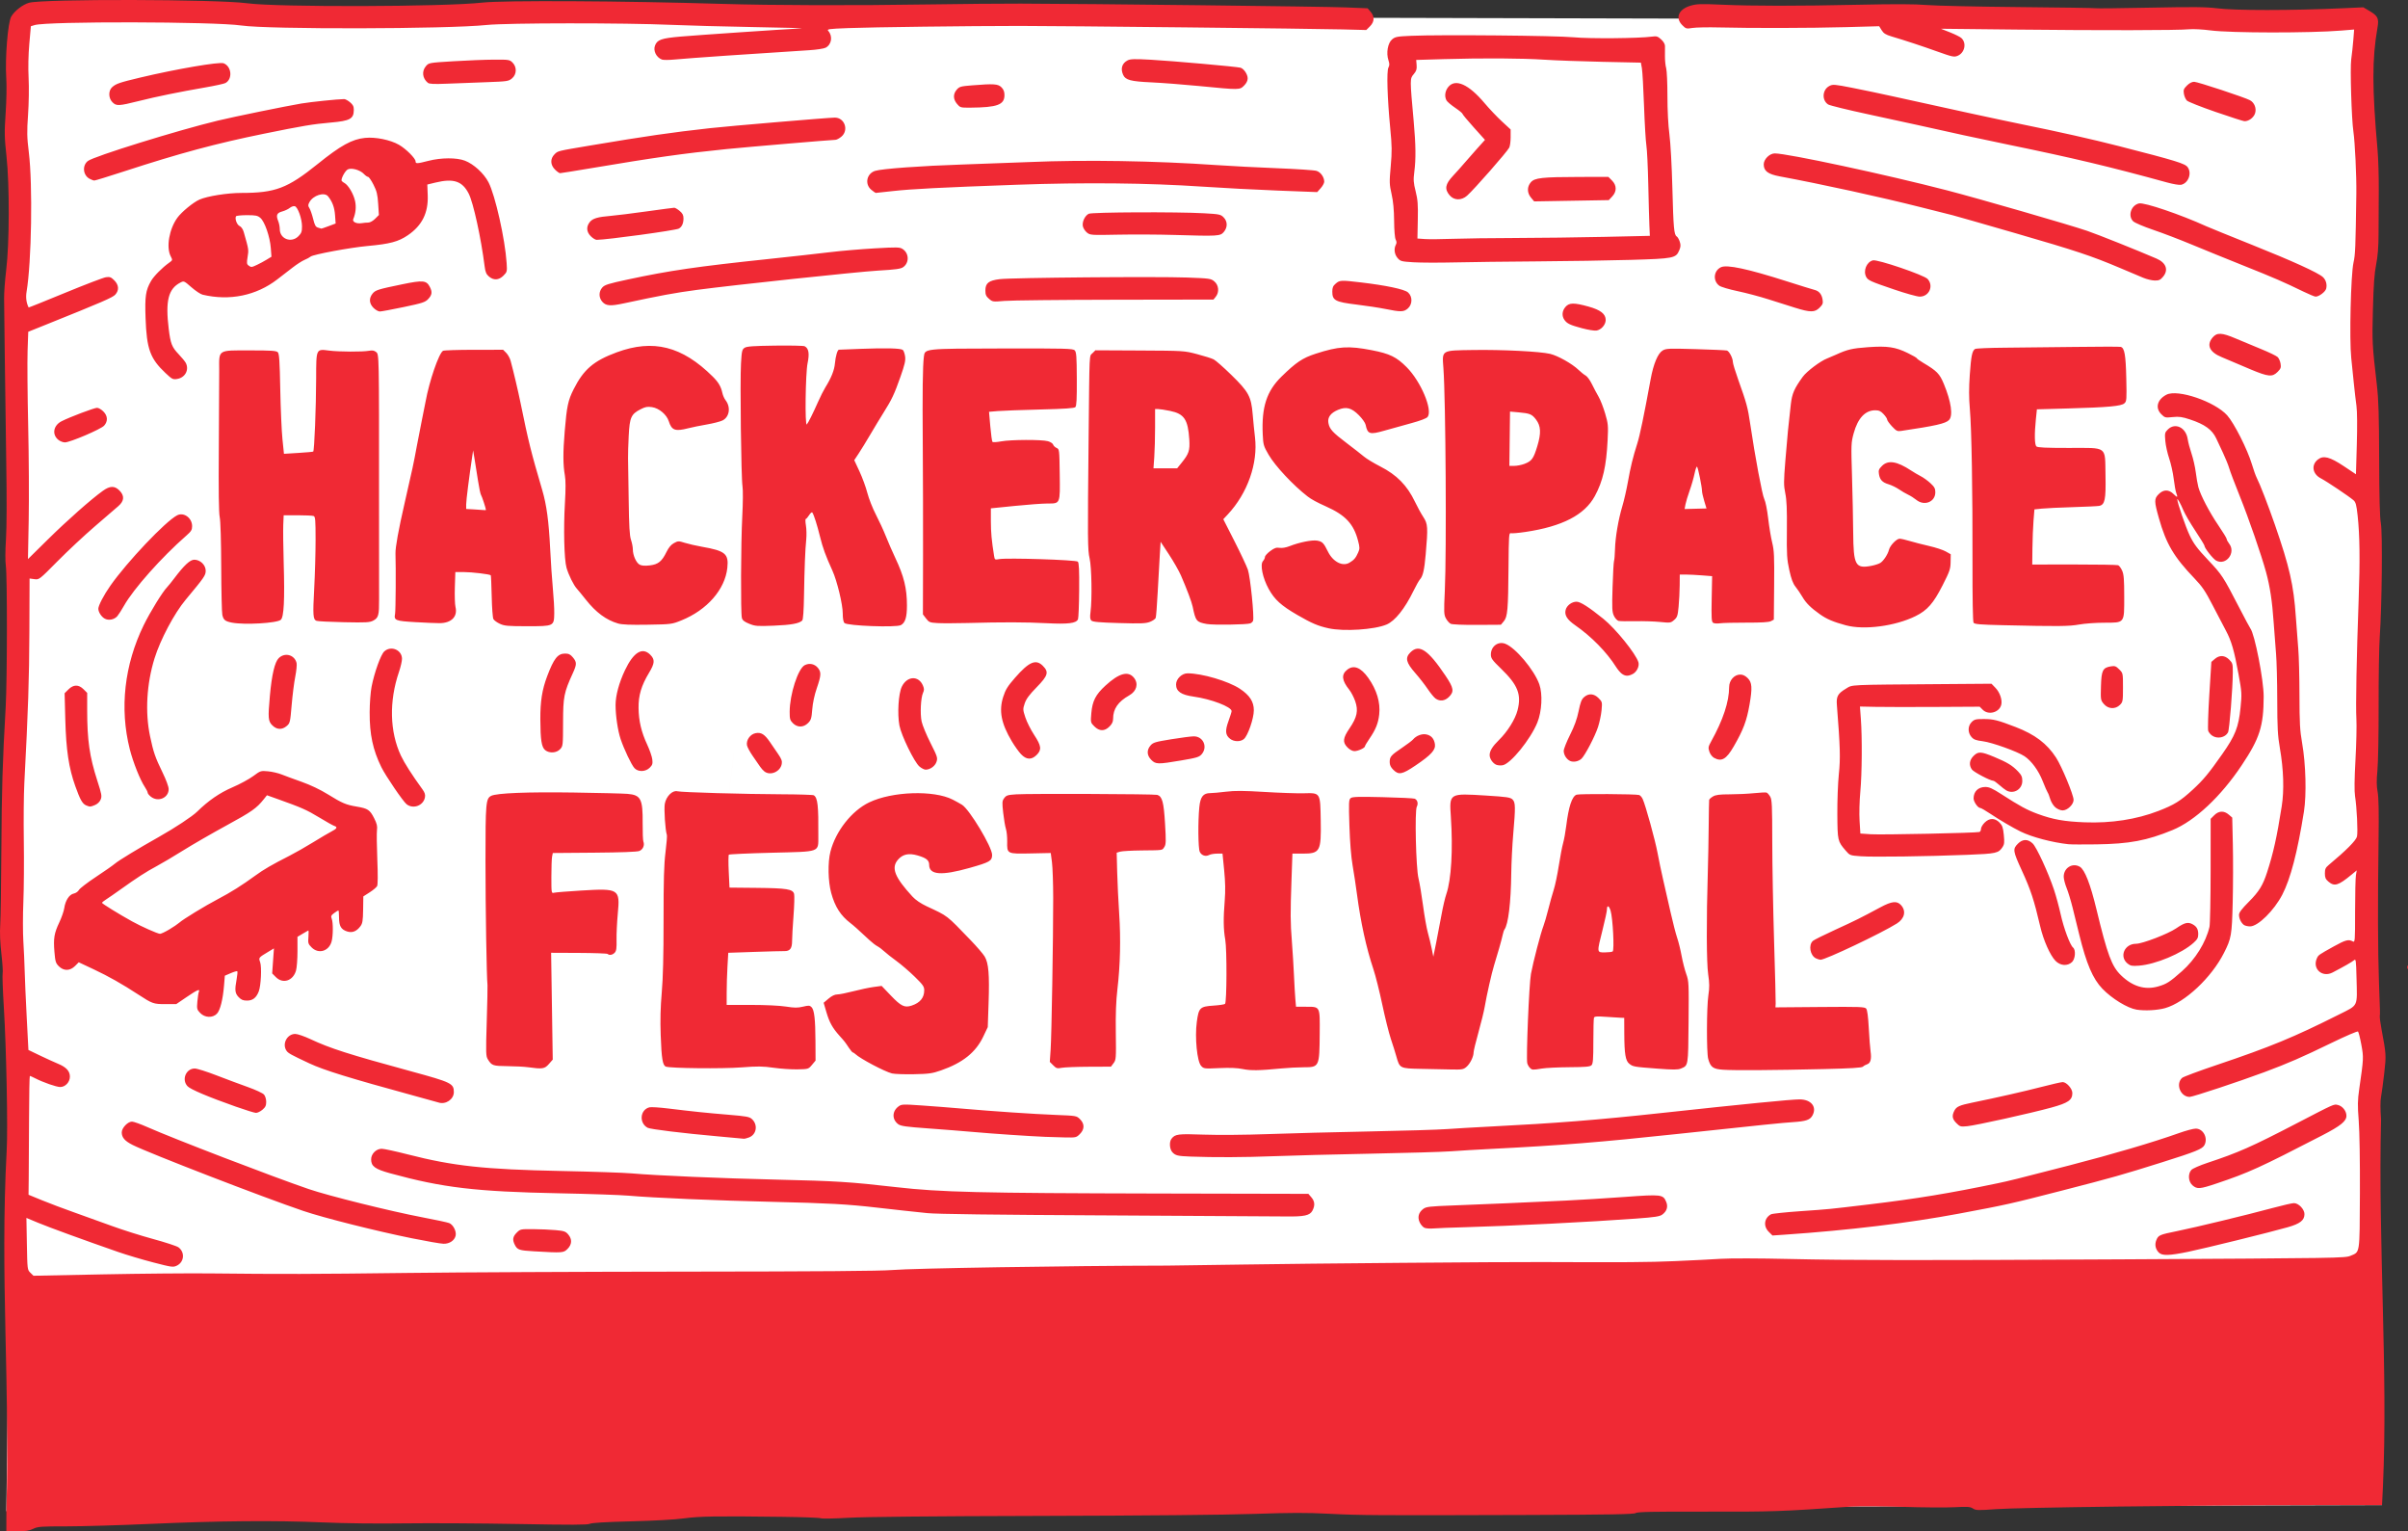
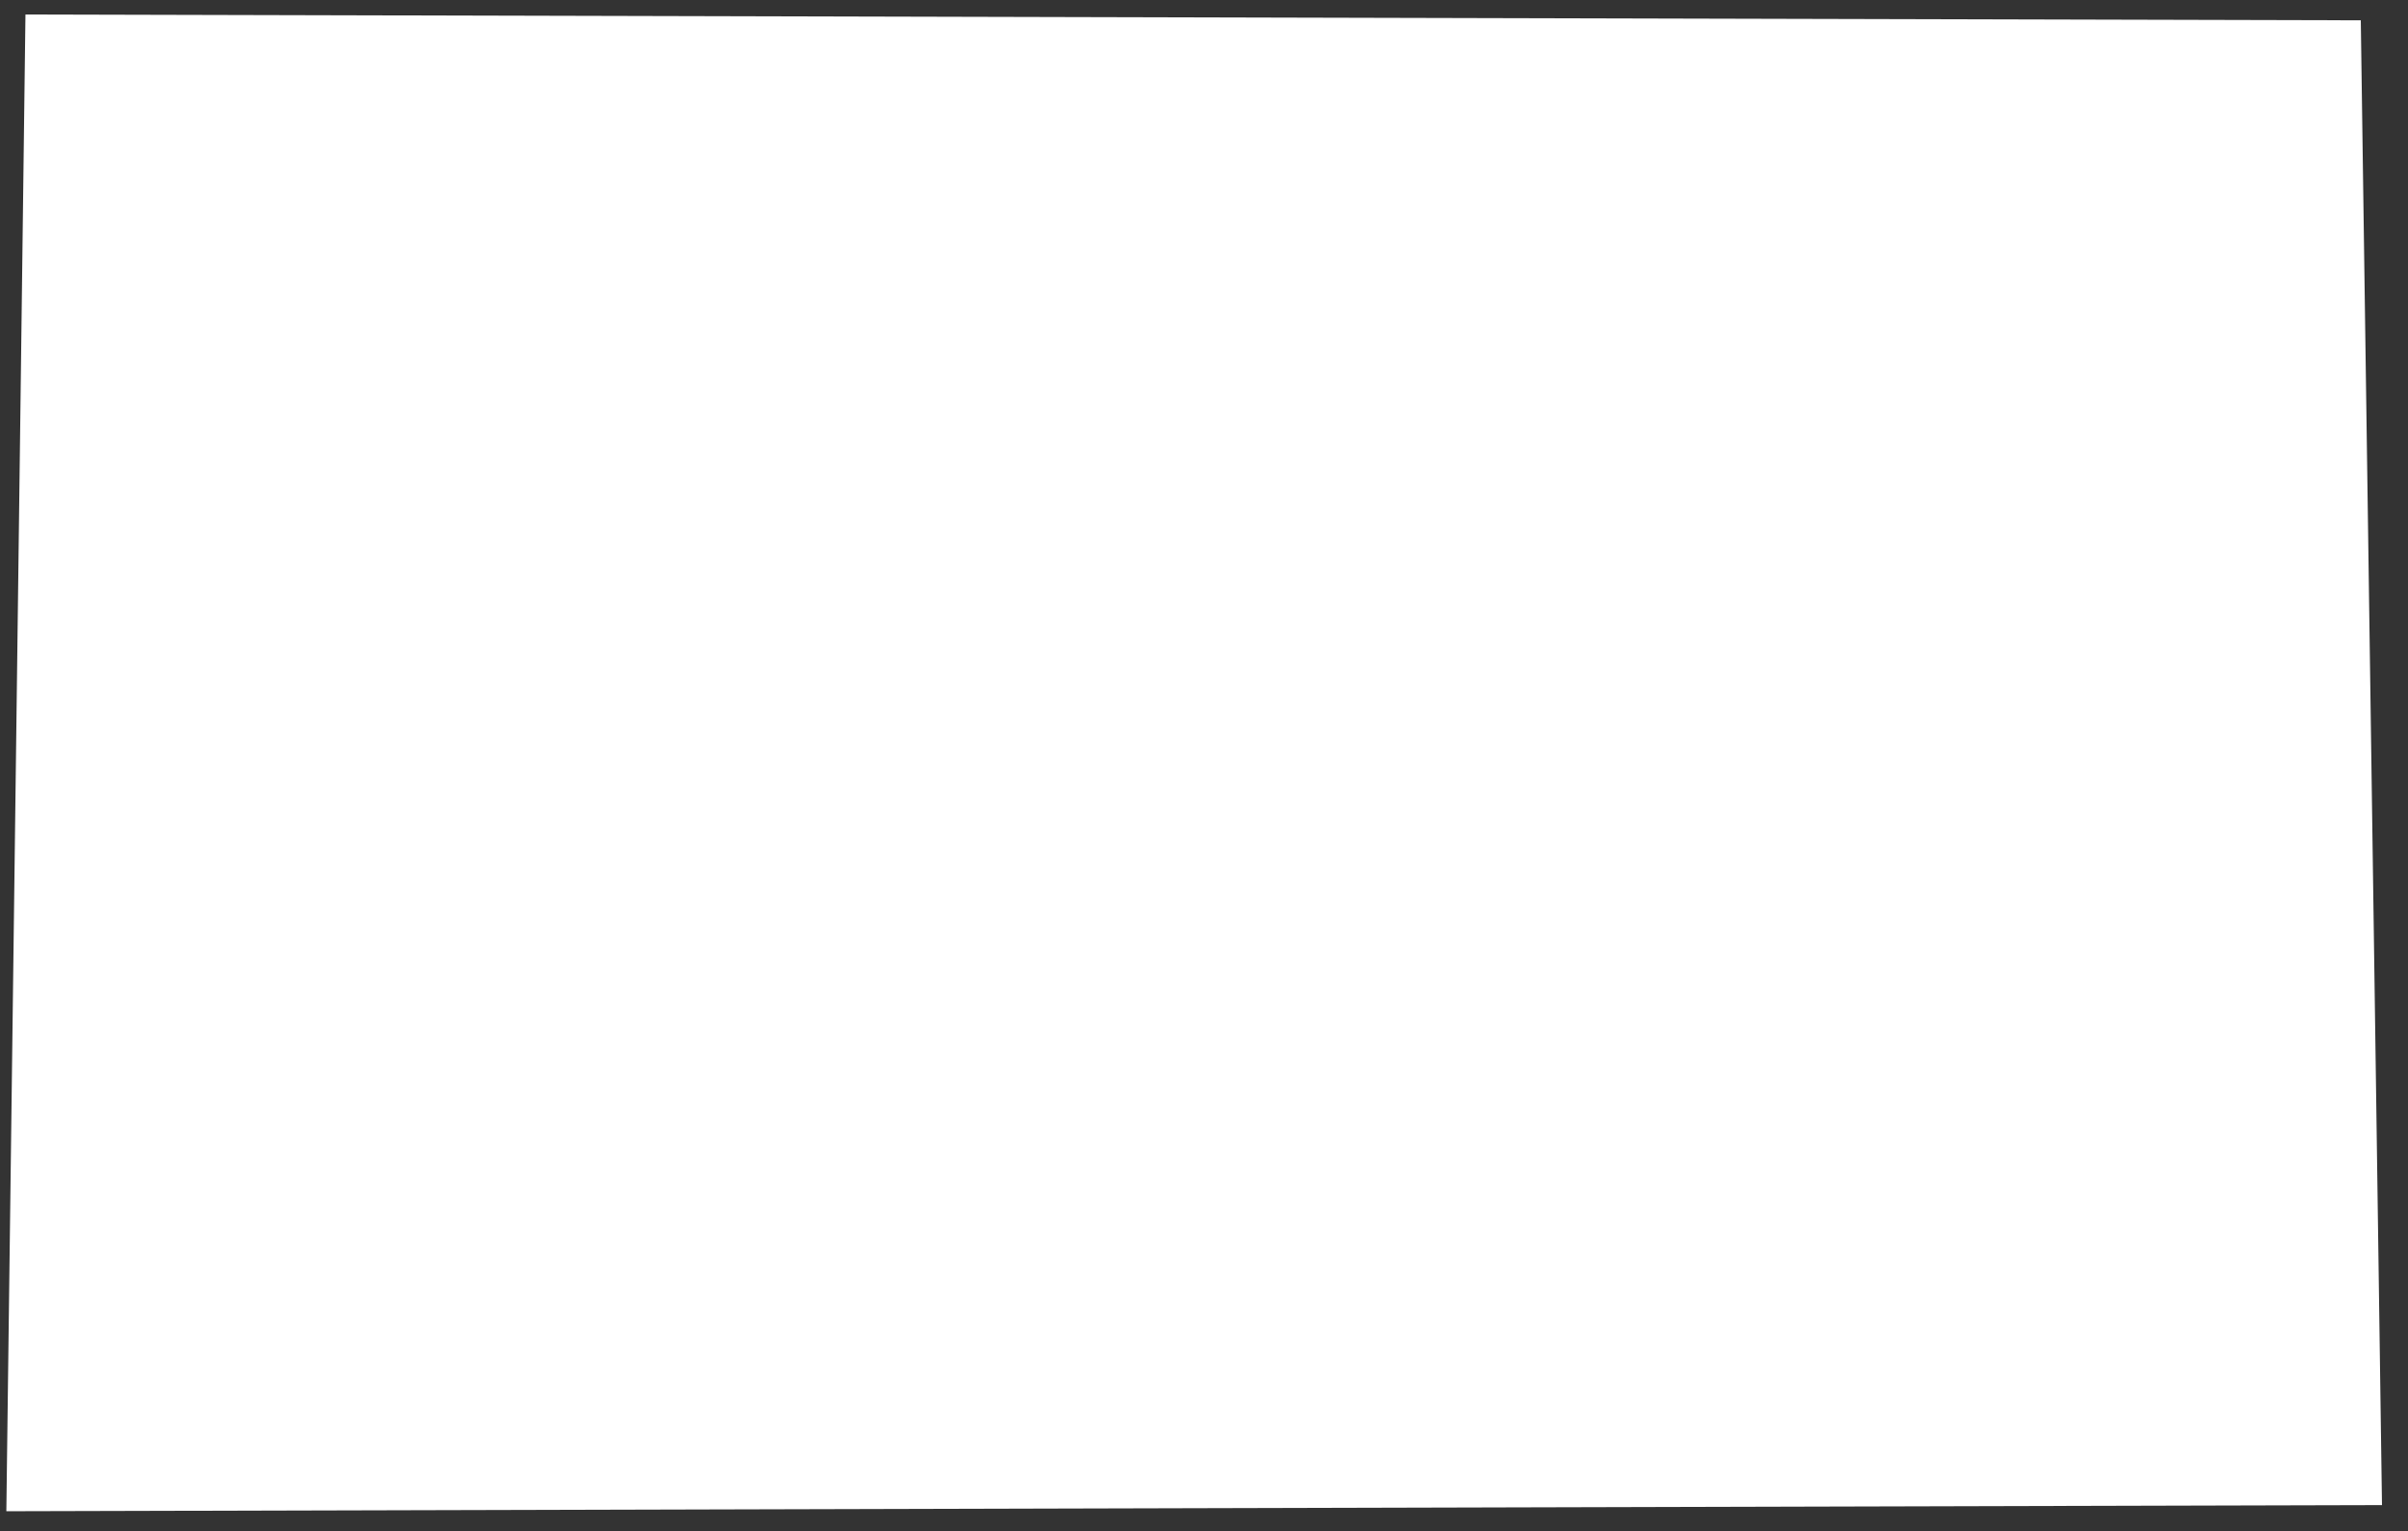
<svg xmlns="http://www.w3.org/2000/svg" xmlns:ns1="http://sodipodi.sourceforge.net/DTD/sodipodi-0.dtd" xmlns:ns2="http://www.inkscape.org/namespaces/inkscape" version="1.1" id="svg5120" width="624.156" height="396.792" viewBox="0 0 624.156 396.792" ns1:docname="Red_all.svg" ns2:version="0.92.1 r15371">
  <rect x="0" y="0" width="624.156" height="396.792" fill="#333333" stroke="none" />
  <defs id="defs5124" />
  <ns1:namedview pagecolor="#ffffff" bordercolor="#666666" borderopacity="1" objecttolerance="10" gridtolerance="10" guidetolerance="10" ns2:pageopacity="0" ns2:pageshadow="2" ns2:window-width="1911" ns2:window-height="1028" id="namedview5122" showgrid="false" fit-margin-top="0" fit-margin-left="0" fit-margin-right="0" fit-margin-bottom="0" ns2:zoom="1.0734419" ns2:cx="153.84961" ns2:cy="279.26897" ns2:window-x="0" ns2:window-y="0" ns2:window-maximized="0" ns2:current-layer="svg5120" />
  <path style="color:#000000;display:inline;overflow:visible;visibility:visible;opacity:1;vector-effect:none;fill:#ffffff;fill-opacity:1;fill-rule:nonzero;stroke:none;stroke-width:37.795;stroke-linecap:round;stroke-linejoin:round;stroke-miterlimit:4;stroke-dasharray:none;stroke-dashoffset:0;stroke-opacity:1;marker:none;enable-background:accumulate" d="M 1.645,391.592 6.599,3.756 611.922,5.264 617.414,390.003 Z" id="path6316" ns2:connector-curvature="0" ns1:nodetypes="ccccc" />
-   <path ns2:connector-curvature="0" id="path5675" d="m 1.645,391.592 c 1.008,-32.784 -1.676,-60.55 0.085,-93.439 0.332,-5.509 -0.077,-26.349 -0.724,-36.903 -0.284,-4.633 -0.43,-8.697 -0.324,-9.031 0.106,-0.335 -0.037,-2.606 -0.318,-5.048 -0.341,-2.966 -0.442,-5.491 -0.304,-7.609 0.114,-1.743 0.247,-10.585 0.296,-19.649 0.083,-15.308 0.304,-22.561 1.118,-36.751 0.396,-6.904 0.425,-33.711 0.039,-36.529 -0.173,-1.262 -0.16,-3.967 0.033,-6.88 0.198,-2.992 0.225,-10.525 0.07,-20 -0.137,-8.36 -0.308,-20.744 -0.38,-27.52 -0.072,-6.776 -0.151,-13.472 -0.174,-14.88 -0.023,-1.408 0.22,-4.72 0.541,-7.36 0.851,-6.997 0.889,-22.018 0.074,-29.539 -0.535,-4.942 -0.558,-6.143 -0.215,-11.149 0.223,-3.247 0.289,-7.086 0.158,-9.111 -0.333,-5.132 0.408,-14.319 1.28,-15.873 0.825,-1.471 3.01,-3.164 4.654,-3.607 3.798,-1.023 48.625,-0.918 56.501,0.132 7.925,1.057 51.073,0.939 60.942,-0.167 5.486,-0.614 36.44,-0.453 62.08,0.325 13.229,0.401 34.289,0.455 54.24,0.138 7.744,-0.123 18.184,-0.214 23.2,-0.203 17.53,0.039 78.609,0.75 84.269,0.981 l 5.709,0.233 0.771,0.898 c 1.072,1.247 1.008,2.594 -0.178,3.78 l -0.949,0.949 -6.171,-0.159 c -7.782,-0.2 -72.9,-0.901 -83.611,-0.9 -13.052,0.001 -38.621,0.323 -44.578,0.561 -5.097,0.204 -5.501,0.263 -5.078,0.746 1.203,1.373 0.848,3.545 -0.709,4.343 -0.459,0.235 -2.347,0.522 -4.195,0.637 -13.744,0.855 -31.653,2.094 -34.866,2.411 -1.488,0.147 -3,0.155 -3.36,0.017 -1.461,-0.559 -2.31,-2.273 -1.796,-3.625 0.579,-1.522 1.637,-1.892 6.685,-2.336 4.028,-0.354 26.492,-1.879 31.257,-2.122 0.88,-0.045 -4.736,-0.196 -12.48,-0.336 -7.744,-0.14 -17.248,-0.396 -21.12,-0.57 -12.186,-0.546 -42.659,-0.525 -48,0.032 -10.218,1.066 -56.502,1.163 -63.558,0.133 -7.033,-1.027 -50.304,-1.117 -53.581,-0.112 l -0.979,0.3 -0.402,4.558 c -0.252,2.854 -0.32,6.172 -0.183,8.875 0.125,2.462 0.063,6.538 -0.143,9.488 -0.314,4.488 -0.288,5.776 0.2,9.76 1.027,8.387 0.705,28.439 -0.58,36.087 -0.252,1.503 -0.073,2.895 0.528,4.107 0.023,0.046 4.276,-1.661 9.451,-3.795 5.175,-2.134 9.942,-3.954 10.593,-4.044 1.009,-0.141 1.329,-0.021 2.16,0.81 1.193,1.193 1.288,2.564 0.255,3.705 -0.679,0.75 -3.297,1.883 -18.039,7.807 l -4.519,1.816 -0.17,4.968 c -0.093,2.733 -0.023,11.448 0.156,19.368 0.179,7.92 0.24,18.936 0.134,24.48 l -0.192,10.08 5.195,-5.12 c 5.007,-4.935 11.184,-10.393 14.212,-12.56 1.849,-1.323 3.041,-1.352 4.288,-0.105 1.371,1.371 1.283,2.711 -0.265,4.06 -0.66,0.575 -3.402,2.938 -6.094,5.251 -2.692,2.313 -7.04,6.373 -9.662,9.024 -4.759,4.81 -4.77,4.819 -6.012,4.652 l -1.244,-0.167 -0.05,13.802 c -0.044,12.236 -0.315,20.361 -1.309,39.242 -0.153,2.904 -0.214,9.6 -0.135,14.88 0.078,5.28 0.026,12.408 -0.116,15.84 -0.142,3.432 -0.144,8.04 -0.005,10.24 0.139,2.2 0.295,5.656 0.345,7.68 0.05,2.024 0.289,7.46 0.531,12.081 l 0.439,8.401 3.012,1.446 c 1.656,0.795 3.752,1.75 4.656,2.122 2.135,0.878 3.084,1.907 3.084,3.343 0,1.419 -1.183,2.688 -2.507,2.688 -0.984,0 -4.365,-1.175 -6.468,-2.248 -0.682,-0.348 -1.315,-0.632 -1.407,-0.632 -0.093,0 -0.185,5.004 -0.205,11.12 -0.02,6.116 -0.058,13.046 -0.085,15.399 l -0.047,4.279 3.52,1.443 c 1.936,0.794 5.68,2.204 8.32,3.135 2.64,0.931 7.032,2.511 9.76,3.511 2.728,1.001 7.552,2.524 10.72,3.385 3.168,0.861 6.111,1.827 6.54,2.146 1.735,1.29 1.498,3.832 -0.443,4.758 -0.941,0.449 -1.312,0.397 -6.109,-0.847 -2.809,-0.728 -6.907,-1.95 -9.107,-2.715 -8.892,-3.092 -17.846,-6.355 -20.715,-7.55 l -3.038,-1.264 0.121,6.718 c 0.12,6.659 0.128,6.724 0.916,7.493 l 0.795,0.776 17.92,-0.359 c 9.856,-0.197 22.456,-0.309 28,-0.247 18.261,0.202 26.448,0.182 50.88,-0.123 13.288,-0.166 46.048,-0.321 72.8,-0.343 33.739,-0.028 49.956,-0.154 52.934,-0.41 5.285,-0.455 45.329,-1.101 71.226,-1.149 1.584,-0.003 10.512,-0.128 19.84,-0.278 16.821,-0.271 66.67,-0.685 77.12,-0.642 22.127,0.093 27.798,0.053 34.72,-0.242 4.312,-0.184 9.712,-0.455 12,-0.603 2.35,-0.151 10.008,-0.132 17.6,0.045 15.337,0.357 34.667,0.379 86.08,0.098 56.869,-0.31 58.044,-0.329 59.463,-0.926 2.48,-1.043 2.356,-0.222 2.426,-16.093 0.037,-8.376 -0.088,-16.105 -0.306,-18.902 -0.313,-4.017 -0.292,-5.264 0.138,-8.252 1.146,-7.962 1.153,-8.116 0.536,-11.465 -0.319,-1.73 -0.705,-3.258 -0.859,-3.396 -0.153,-0.138 -3.231,1.184 -6.839,2.938 -7.631,3.71 -11.27,5.294 -17.434,7.59 -6.465,2.408 -18.556,6.414 -19.36,6.414 -2.384,0 -3.712,-3.343 -1.959,-4.93 0.314,-0.284 4.374,-1.797 9.022,-3.362 13.898,-4.68 19.945,-7.175 31.647,-13.058 5.094,-2.561 4.727,-1.795 4.539,-9.468 -0.114,-4.659 -0.165,-5.022 -0.649,-4.596 -0.485,0.426 -2.633,1.653 -5.554,3.172 -2.695,1.402 -5.307,-0.961 -4.068,-3.68 0.388,-0.851 0.437,-0.886 4.425,-3.1 2.984,-1.657 3.771,-1.866 4.853,-1.287 0.604,0.323 0.619,0.14 0.623,-7.76 0.003,-4.45 0.098,-8.662 0.213,-9.36 l 0.21,-1.269 -1.343,1.109 c -3.436,2.837 -4.445,3.136 -6.018,1.783 -0.712,-0.612 -0.891,-1.036 -0.891,-2.114 0,-1.104 0.172,-1.492 0.953,-2.142 4.603,-3.838 7.158,-6.411 7.372,-7.424 0.258,-1.223 -0.047,-7.512 -0.506,-10.442 -0.202,-1.289 -0.166,-4.415 0.111,-9.44 0.227,-4.132 0.333,-8.881 0.235,-10.553 -0.195,-3.331 0.044,-16.011 0.581,-30.72 0.378,-10.361 0.299,-16.952 -0.264,-22.042 -0.304,-2.752 -0.488,-3.426 -1.071,-3.932 -1.157,-1.002 -7.004,-4.922 -8.418,-5.643 -2.219,-1.131 -2.607,-3.482 -0.81,-4.9 1.428,-1.127 3.083,-0.702 6.734,1.729 l 3.135,2.088 0.224,-7.73 c 0.134,-4.634 0.098,-8.627 -0.09,-9.97 -0.172,-1.232 -0.467,-3.752 -0.655,-5.6 -0.188,-1.848 -0.505,-4.944 -0.705,-6.88 -0.501,-4.839 -0.104,-21.534 0.585,-24.64 0.476,-2.143 0.539,-3.679 0.74,-17.92 0.064,-4.51 -0.354,-13.32 -0.761,-16.053 -0.483,-3.242 -0.883,-16.459 -0.566,-18.708 0.183,-1.298 0.428,-3.57 0.546,-5.05 l 0.213,-2.691 -3.318,0.273 c -8.078,0.664 -28.683,0.642 -33.84,-0.035 -2.088,-0.274 -4.56,-0.405 -5.638,-0.299 -2.855,0.281 -22.721,0.314 -44.8,0.075 l -19.52,-0.212 2.351,0.928 c 1.293,0.511 2.617,1.169 2.942,1.463 1.433,1.297 0.9,3.853 -0.966,4.626 -0.899,0.372 -1.35,0.277 -5.215,-1.104 -4.18,-1.493 -8.18,-2.811 -11.907,-3.922 -1.502,-0.448 -2.055,-0.795 -2.56,-1.609 l -0.644,-1.037 -8.64,0.237 c -9.327,0.256 -24.32,0.291 -32.8,0.077 -2.904,-0.073 -6.029,-0.014 -6.945,0.133 -1.588,0.254 -1.71,0.221 -2.64,-0.709 -1.917,-1.917 -0.96,-4.158 2.166,-5.068 1.579,-0.46 2.642,-0.493 8.059,-0.252 8.114,0.361 19.415,0.365 35.68,0.012 9.243,-0.201 14.397,-0.179 17.44,0.074 2.376,0.198 13.162,0.438 23.968,0.535 10.806,0.097 19.738,0.232 19.848,0.3 0.11,0.068 6.461,3.8e-4 14.112,-0.151 11.133,-0.22 14.583,-0.188 17.272,0.161 4.628,0.599 19.205,0.598 32.503,-0.002 l 5.463,-0.247 1.517,0.889 c 2.268,1.329 2.585,1.976 2.157,4.404 -1.414,8.036 -1.407,15.613 0.029,31.761 0.188,2.112 0.325,6.792 0.305,10.4 -0.02,3.608 -0.046,8.72 -0.057,11.36 -0.014,3.356 -0.202,5.714 -0.626,7.84 -0.45,2.257 -0.664,5.224 -0.83,11.52 -0.226,8.552 -0.189,9.257 1.037,19.84 0.419,3.616 0.546,7.817 0.577,19.04 0.028,10.059 0.161,15.075 0.444,16.64 0.459,2.537 0.269,21.558 -0.293,29.44 -0.176,2.464 -0.306,10.456 -0.29,17.76 0.016,7.304 -0.122,14.862 -0.307,16.795 -0.251,2.623 -0.238,4.044 0.049,5.6 0.27,1.466 0.342,5.22 0.24,12.645 -0.219,16.02 -0.184,28.678 0.101,36.48 0.315,8.635 0.305,8.184 0.217,8.96 -0.04,0.352 0.17,1.936 0.467,3.52 1.202,6.422 1.218,6.678 0.684,11.335 -0.28,2.439 -0.648,5.172 -0.819,6.074 -0.201,1.062 -0.201,3.133 0,5.875 -0.784,32.44 1.843,65.209 0.478,95.37 l -0.228,4.555 -19.408,0.019 c -29.507,0.028 -74.768,0.608 -80.606,1.032 -4.736,0.344 -5.27,0.33 -6.024,-0.164 -0.712,-0.466 -1.37,-0.513 -4.723,-0.334 -2.143,0.114 -8.288,0.071 -13.656,-0.096 -5.368,-0.167 -11.416,-0.188 -13.44,-0.048 -18.245,1.264 -19.962,1.324 -37.402,1.289 -13.849,-0.027 -17.829,0.053 -18.209,0.369 -0.382,0.317 -6.421,0.424 -28.038,0.495 -39.253,0.129 -43.337,0.104 -51.485,-0.316 -5.736,-0.296 -9.872,-0.287 -19.36,0.039 -7.475,0.257 -28.501,0.455 -55.266,0.52 -28.1,0.068 -45.516,0.238 -49.826,0.485 -3.644,0.209 -6.884,0.266 -7.2,0.128 -0.316,-0.139 -4.75,-0.306 -9.854,-0.371 -17.225,-0.221 -21.585,-0.154 -25.6,0.394 -2.308,0.315 -7.805,0.624 -13.781,0.774 -6.641,0.168 -10.178,0.378 -10.655,0.633 -0.55,0.294 -4.811,0.307 -18.539,0.057 -9.804,-0.179 -23.081,-0.254 -29.505,-0.166 -7.136,0.098 -15.415,0 -21.28,-0.254 -12.345,-0.531 -26.784,-0.405 -44.64,0.391 -7.832,0.349 -17.561,0.635 -21.62,0.635 -6.725,0 -7.498,0.057 -8.705,0.64 -1.017,0.492 -1.978,0.64 -4.14,0.639 h -2.815 l 0.007,-5.199 z M 172.094,335.341 c 31.558,-243.721 15.779,-121.86 0,0 z m 387.472,-10.78 c -0.874,-0.874 -1.114,-2.083 -0.64,-3.227 0.532,-1.284 0.823,-1.41 5.454,-2.348 4.73,-0.958 18.086,-4.189 24.665,-5.967 2.578,-0.697 5.073,-1.267 5.545,-1.267 1.198,0 2.728,1.591 2.728,2.838 0,1.615 -1.11,2.49 -4.32,3.407 -4.62,1.319 -21.396,5.458 -25.797,6.364 -4.952,1.019 -6.767,1.067 -7.635,0.199 z m -421.128,-0.319 c -3.839,-0.222 -4.325,-0.381 -4.972,-1.632 -0.694,-1.343 -0.575,-2.159 0.467,-3.202 0.917,-0.917 1.001,-0.935 4.24,-0.913 1.818,0.013 4.438,0.126 5.822,0.252 2.209,0.201 2.611,0.337 3.28,1.115 1.058,1.23 0.995,2.587 -0.173,3.755 -1.038,1.038 -1.241,1.053 -8.665,0.624 z m -31.68,-3.378 c -9.311,-1.885 -22.83,-5.288 -28.131,-7.082 -10.297,-3.485 -40.046,-14.981 -44.246,-17.099 -2.047,-1.032 -2.823,-1.93 -2.823,-3.266 0,-1.147 1.561,-2.784 2.654,-2.784 0.431,0 2.24,0.646 4.021,1.436 6.691,2.967 32.325,12.809 41.805,16.051 5.122,1.752 21.246,5.757 29.44,7.312 3.344,0.635 6.466,1.304 6.938,1.487 1.058,0.411 1.957,2.185 1.676,3.307 -0.312,1.244 -1.603,2.092 -3.136,2.059 -0.724,-0.015 -4.413,-0.655 -8.197,-1.421 z m 351.693,-1.689 c -1.455,-1.455 -1.172,-3.579 0.604,-4.529 0.321,-0.172 3.733,-0.532 7.584,-0.802 7.818,-0.547 6.939,-0.46 17.88,-1.765 12.197,-1.455 20.841,-2.877 33.28,-5.474 3.143,-0.656 4.404,-0.97 18.56,-4.621 11.227,-2.895 21.785,-6.007 28.48,-8.395 1.76,-0.628 3.691,-1.142 4.29,-1.143 1.958,-0.003 3.246,2.441 2.259,4.286 -0.533,0.996 -2.274,1.701 -10.887,4.412 -10.575,3.327 -12.703,3.929 -26.062,7.368 -13.269,3.416 -14.487,3.688 -26.686,5.968 -13.108,2.45 -28.48,4.303 -45.222,5.453 l -3.108,0.213 z m -89.213,-1.018 c -0.396,-0.167 -0.954,-0.794 -1.24,-1.394 -0.639,-1.339 -0.308,-2.602 0.924,-3.521 0.748,-0.559 1.626,-0.659 7.82,-0.891 7.53,-0.282 18.753,-0.767 29.217,-1.262 3.608,-0.171 10.424,-0.592 15.148,-0.937 9.584,-0.7 9.971,-0.653 10.778,1.295 0.515,1.243 0.163,2.395 -0.996,3.257 -0.689,0.513 -1.857,0.693 -6.88,1.063 -11.694,0.86 -32.715,1.922 -43.97,2.221 -3.784,0.101 -7.6,0.248 -8.48,0.327 -0.88,0.079 -1.924,0.008 -2.32,-0.159 z M 286.438,314.933 c -28.848,-0.146 -43.694,-0.336 -46.08,-0.59 -1.936,-0.206 -4.744,-0.504 -6.24,-0.662 -1.496,-0.158 -4.592,-0.504 -6.88,-0.77 -7.516,-0.871 -12.62,-1.153 -26.88,-1.485 -14.856,-0.346 -31.019,-1.038 -37.44,-1.602 -2.112,-0.186 -10.248,-0.464 -18.08,-0.619 -21.46,-0.424 -30.114,-1.448 -43.68,-5.171 -3.955,-1.085 -4.96,-1.818 -4.96,-3.616 0,-1.436 1.31,-2.746 2.746,-2.746 0.582,0 3.608,0.654 6.724,1.452 11.813,3.028 19.907,3.904 39.81,4.307 8.008,0.162 16.216,0.44 18.24,0.618 6.443,0.565 23.068,1.279 37.6,1.617 15.544,0.361 18.858,0.57 31.04,1.956 11.504,1.309 21.203,1.544 67.948,1.646 l 38.828,0.084 0.772,0.898 c 0.887,1.032 0.978,2.096 0.292,3.423 -0.671,1.297 -2.092,1.607 -7.039,1.535 -2.288,-0.033 -23.312,-0.158 -46.72,-0.276 z m 281.865,-7.786 c -1.092,-0.939 -1.244,-2.953 -0.301,-3.994 0.324,-0.358 2.193,-1.182 4.153,-1.83 8.03,-2.657 11.478,-4.182 23.083,-10.208 9.931,-5.157 9.659,-5.034 10.701,-4.806 1.222,0.268 2.259,1.559 2.259,2.81 0,1.403 -1.489,2.608 -6.28,5.082 -16.224,8.379 -19.037,9.66 -27.368,12.459 -4.352,1.463 -5.049,1.517 -6.247,0.487 z m -259.785,-7.459 c -3.249,-0.122 -3.834,-0.263 -4.631,-1.119 -0.732,-0.786 -0.861,-2.673 -0.239,-3.484 0.942,-1.227 1.662,-1.32 8.38,-1.081 3.746,0.133 10.789,0.074 16.686,-0.14 5.612,-0.204 17.404,-0.511 26.204,-0.683 8.8,-0.172 17.872,-0.448 20.16,-0.613 2.288,-0.166 7.256,-0.457 11.04,-0.648 17.305,-0.874 27.828,-1.706 44.64,-3.529 21.381,-2.319 33.539,-3.517 35.688,-3.517 2.968,0 4.529,1.885 3.388,4.092 -0.631,1.219 -1.647,1.575 -5.155,1.805 -2.847,0.187 -7.126,0.625 -29.92,3.064 -20.003,2.141 -29.919,2.937 -48,3.857 -3.784,0.192 -8.608,0.478 -10.72,0.634 -2.112,0.156 -11.472,0.433 -20.8,0.615 -9.328,0.182 -20.632,0.476 -25.12,0.653 -7.537,0.298 -15.297,0.332 -21.6,0.096 z m -122.4,-5.231 c -9.092,-0.811 -17.522,-1.84 -18.243,-2.226 -2.291,-1.226 -1.987,-4.687 0.467,-5.303 0.422,-0.106 2.614,0.033 4.871,0.308 6.55,0.799 9.824,1.138 15.575,1.615 4.774,0.396 5.476,0.528 6.143,1.154 1.602,1.505 1.145,4.056 -0.852,4.753 -0.56,0.195 -1.104,0.339 -1.21,0.32 -0.106,-0.019 -3.144,-0.299 -6.752,-0.621 z m 84.8,0.123 c -4.376,-0.188 -13.489,-0.802 -18.4,-1.241 -2.816,-0.251 -8.216,-0.678 -12,-0.949 -5.636,-0.403 -7.025,-0.598 -7.68,-1.077 -1.655,-1.211 -1.637,-3.352 0.039,-4.599 0.801,-0.597 1.075,-0.608 6.08,-0.263 2.883,0.199 7.617,0.568 10.521,0.821 8.232,0.716 18.203,1.388 24.146,1.627 5.387,0.216 5.433,0.224 6.32,1.111 1.215,1.215 1.199,2.606 -0.042,3.847 -0.911,0.911 -1.012,0.934 -3.92,0.874 -1.642,-0.034 -3.921,-0.102 -5.065,-0.151 z m 236.178,-3.56 c -1.082,-1.082 -1.21,-1.89 -0.513,-3.238 0.537,-1.038 1.336,-1.394 4.655,-2.072 6.332,-1.294 13.416,-2.901 17.856,-4.05 2.693,-0.697 5.188,-1.267 5.545,-1.267 1.006,0 2.519,1.704 2.519,2.838 0,1.825 -1.07,2.565 -5.454,3.767 -5.4,1.482 -19.556,4.616 -21.808,4.829 -1.71,0.162 -1.882,0.112 -2.8,-0.806 z M 61.158,286.766 c -7.185,-2.532 -11.786,-4.478 -12.56,-5.312 -1.578,-1.702 -0.392,-4.581 1.888,-4.581 0.57,0 3.061,0.783 5.535,1.74 2.474,0.957 6.154,2.329 8.178,3.049 2.07,0.736 3.925,1.6 4.24,1.975 0.318,0.379 0.56,1.192 0.56,1.883 0,0.965 -0.203,1.387 -0.985,2.045 -0.541,0.456 -1.298,0.818 -1.68,0.804 -0.383,-0.013 -2.711,-0.734 -5.175,-1.603 z m 52.48,-1.092 c -0.176,-0.059 -3.056,-0.856 -6.4,-1.77 -16.759,-4.58 -23.251,-6.586 -27.04,-8.357 -4.698,-2.195 -5.48,-2.624 -5.917,-3.248 -1.236,-1.764 0.109,-4.387 2.249,-4.387 0.575,0 2.319,0.596 3.876,1.324 5.232,2.447 9.794,3.904 26.352,8.419 10.24,2.792 10.88,3.105 10.88,5.329 0,1.883 -2.135,3.318 -4,2.69 z m 117.58,-7.519 c -1.948,-0.491 -8.278,-3.839 -9.523,-5.036 -0.233,-0.224 -0.521,-0.408 -0.64,-0.409 -0.119,-10e-4 -0.577,-0.541 -1.017,-1.2 -1.046,-1.566 -1.089,-1.621 -2.435,-3.118 -1.813,-2.016 -2.615,-3.458 -3.392,-6.099 l -0.722,-2.455 1.275,-1.078 c 0.848,-0.717 1.61,-1.08 2.274,-1.083 0.549,-0.003 2.421,-0.375 4.16,-0.827 1.739,-0.452 4.097,-0.948 5.241,-1.102 l 2.08,-0.28 2.408,2.517 c 2.626,2.746 3.549,3.189 5.381,2.582 2.179,-0.722 3.252,-2.03 3.252,-3.966 0,-0.967 -0.327,-1.431 -2.5,-3.551 -1.375,-1.341 -3.499,-3.164 -4.72,-4.051 -1.221,-0.887 -2.652,-2.017 -3.18,-2.512 -0.528,-0.495 -1.315,-1.082 -1.748,-1.306 -0.434,-0.223 -1.345,-0.925 -2.027,-1.558 -3.113,-2.896 -4.079,-3.761 -4.945,-4.424 -2.546,-1.95 -4.009,-4.234 -4.985,-7.785 -0.83,-3.019 -0.925,-7.929 -0.207,-10.736 1.356,-5.302 5.507,-10.583 10.029,-12.757 5.961,-2.867 16.766,-3.228 21.666,-0.724 0.78,0.398 1.865,1.001 2.413,1.339 1.938,1.197 7.805,10.959 7.798,12.974 -0.005,1.574 -0.553,1.891 -5.859,3.391 -7.275,2.056 -10.454,1.812 -10.454,-0.804 0,-1.182 -0.738,-1.779 -3.007,-2.435 -2.319,-0.67 -3.889,-0.315 -5.129,1.158 -1.756,2.087 -0.78,4.525 3.803,9.504 0.803,0.873 2.149,1.79 3.68,2.507 5.649,2.648 4.963,2.119 11.398,8.788 1.598,1.656 3.234,3.558 3.637,4.228 1.021,1.697 1.269,4.643 1.017,12.063 l -0.213,6.241 -1.148,2.417 c -1.966,4.14 -5.327,6.831 -10.998,8.806 -2.253,0.784 -3.098,0.902 -7.04,0.978 -2.464,0.048 -4.993,-0.043 -5.62,-0.201 z m 90.9,-1.143 c -1.428,-0.293 -3.333,-0.37 -6.08,-0.245 -3.927,0.179 -4.013,0.168 -4.714,-0.59 -1.037,-1.121 -1.648,-7.348 -1.113,-11.342 0.499,-3.733 0.799,-4.026 4.35,-4.262 1.487,-0.099 2.824,-0.299 2.971,-0.446 0.463,-0.462 0.507,-14.133 0.054,-16.659 -0.478,-2.664 -0.513,-5.437 -0.13,-10.198 0.194,-2.412 0.15,-4.736 -0.149,-7.76 l -0.427,-4.317 h -1.402 c -0.771,0 -1.694,0.156 -2.05,0.347 -0.925,0.495 -2.018,0.124 -2.454,-0.835 -0.417,-0.916 -0.48,-7.834 -0.104,-11.575 0.269,-2.678 1.005,-3.618 2.837,-3.618 0.599,0 2.426,-0.164 4.059,-0.365 2.295,-0.282 4.562,-0.268 9.981,0.06 3.857,0.234 8.403,0.39 10.103,0.348 4.465,-0.112 4.362,-0.276 4.489,7.116 0.137,7.968 -0.17,8.521 -4.731,8.521 h -2.608 l -0.234,6.64 c -0.316,8.978 -0.304,11.019 0.102,16.24 0.191,2.464 0.431,6.352 0.532,8.64 0.101,2.288 0.262,5.06 0.357,6.16 l 0.173,2 h 2.473 c 3.853,0 3.721,-0.25 3.668,6.974 -0.063,8.594 -0.116,8.706 -4.15,8.706 -1.462,0 -4.067,0.137 -5.79,0.303 -5.727,0.555 -7.904,0.589 -10.013,0.156 z m 124.531,0.181 c -2.633,-0.179 -3.277,-0.648 -3.881,-2.826 -0.451,-1.624 -0.418,-13.425 0.046,-16.474 0.304,-2 0.294,-3.087 -0.051,-5.44 -0.437,-2.981 -0.478,-14.118 -0.096,-26.46 0.095,-3.08 0.198,-8.48 0.229,-12 0.031,-3.52 0.084,-6.549 0.119,-6.731 0.035,-0.182 0.481,-0.578 0.992,-0.88 0.722,-0.427 1.703,-0.55 4.4,-0.555 1.909,-0.003 4.74,-0.139 6.29,-0.302 1.551,-0.163 2.998,-0.228 3.217,-0.144 0.218,0.084 0.633,0.552 0.922,1.041 0.458,0.776 0.527,2.27 0.537,11.75 0.007,5.974 0.222,17.629 0.478,25.901 0.256,8.272 0.439,15.472 0.406,16 l -0.06,0.96 11.547,-0.097 c 10.301,-0.086 11.593,-0.041 11.975,0.419 0.283,0.34 0.511,2.057 0.672,5.057 0.134,2.498 0.344,5.215 0.466,6.039 0.287,1.94 -0.007,3.045 -0.885,3.324 -0.387,0.123 -0.883,0.403 -1.102,0.622 -0.29,0.29 -3.082,0.46 -10.255,0.627 -13.025,0.302 -23.071,0.368 -25.966,0.171 z m -246.131,-0.518 c -2.823,-0.399 -4.153,-0.414 -8.32,-0.093 -4.931,0.38 -18.456,0.242 -19.597,-0.199 -0.845,-0.327 -1.125,-2.021 -1.347,-8.149 -0.141,-3.881 -0.057,-7.27 0.273,-11.04 0.329,-3.761 0.474,-9.589 0.47,-18.88 -0.005,-10.391 0.109,-14.357 0.502,-17.481 0.279,-2.223 0.439,-4.239 0.355,-4.48 -0.42,-1.209 -0.784,-6.752 -0.533,-8.099 0.356,-1.904 1.994,-3.534 3.235,-3.219 1.092,0.277 17.259,0.743 27.04,0.78 4.4,0.017 8.158,0.136 8.352,0.265 1.003,0.67 1.224,2.655 1.163,10.44 -0.035,4.432 0.826,4.117 -12.153,4.444 -5.942,0.15 -10.908,0.375 -11.036,0.501 -0.128,0.126 -0.143,2.096 -0.033,4.379 l 0.2,4.151 7.002,0.07 c 7.914,0.079 9.43,0.327 9.747,1.591 0.116,0.461 0.044,3.012 -0.159,5.669 -0.203,2.657 -0.368,5.576 -0.367,6.488 0.003,1.957 -0.543,2.669 -2.019,2.636 -0.56,-0.013 -4.058,0.081 -7.773,0.208 l -6.754,0.231 -0.205,3.554 c -0.113,1.955 -0.206,4.994 -0.206,6.754 l -0.002,3.2 h 6.32 c 3.718,0 7.44,0.177 9.04,0.429 2.215,0.349 3.035,0.354 4.414,0.025 1.488,-0.354 1.758,-0.34 2.216,0.118 0.726,0.726 1,3.091 1.027,8.879 l 0.023,4.972 -0.925,1.108 c -0.918,1.1 -0.945,1.108 -3.76,1.166 -1.559,0.032 -4.347,-0.155 -6.195,-0.416 z m 167.68,0.285 c -5.355,-0.106 -5.396,-0.127 -6.268,-3.246 -0.277,-0.991 -0.917,-3.026 -1.421,-4.522 -0.504,-1.496 -1.502,-5.495 -2.218,-8.886 -0.715,-3.391 -1.745,-7.495 -2.288,-9.12 -1.869,-5.591 -3.301,-12.113 -4.269,-19.434 -0.291,-2.2 -0.803,-5.584 -1.14,-7.52 -0.385,-2.216 -0.69,-6.013 -0.825,-10.247 -0.193,-6.05 -0.161,-6.771 0.319,-7.169 0.436,-0.362 1.951,-0.409 8.281,-0.257 4.261,0.102 7.994,0.282 8.296,0.399 0.739,0.288 1.007,1.262 0.57,2.079 -0.568,1.062 -0.218,15.92 0.438,18.555 0.285,1.144 0.815,4.312 1.179,7.04 0.364,2.728 0.925,5.896 1.248,7.04 0.322,1.144 0.773,3.014 1.002,4.156 l 0.416,2.076 0.748,-3.676 c 0.411,-2.022 1.032,-5.272 1.379,-7.223 0.347,-1.951 0.909,-4.352 1.247,-5.336 1.284,-3.733 1.741,-11.526 1.172,-19.997 -0.415,-6.181 -0.503,-6.128 9.17,-5.525 5.345,0.333 6.25,0.466 6.805,1.004 0.781,0.756 0.805,1.922 0.183,9.082 -0.244,2.816 -0.471,7.352 -0.504,10.08 -0.091,7.615 -0.771,13.211 -1.769,14.56 -0.13,0.176 -0.341,0.824 -0.468,1.44 -0.235,1.138 -1.311,4.934 -2.223,7.84 -0.598,1.905 -1.929,7.802 -2.42,10.72 -0.192,1.144 -0.919,4.113 -1.615,6.598 -0.696,2.485 -1.265,4.829 -1.265,5.21 0,1.116 -0.896,2.942 -1.842,3.756 -0.81,0.697 -1.124,0.749 -4.078,0.685 -1.76,-0.038 -5.288,-0.111 -7.84,-0.162 z m 28.343,-0.27 c -0.276,-0.276 -0.579,-0.816 -0.673,-1.2 -0.323,-1.322 0.47,-20.474 0.956,-23.12 0.563,-3.06 2.541,-10.654 3.236,-12.425 0.269,-0.686 0.835,-2.63 1.258,-4.32 0.422,-1.69 1.06,-3.978 1.418,-5.084 0.358,-1.107 0.947,-3.915 1.31,-6.24 0.362,-2.325 0.864,-4.948 1.116,-5.828 0.251,-0.88 0.616,-2.896 0.812,-4.48 0.612,-4.97 1.496,-7.643 2.67,-8.073 0.718,-0.263 15.362,-0.187 16.226,0.084 0.281,0.088 0.693,0.554 0.915,1.035 0.741,1.605 3.265,10.754 3.861,13.994 0.323,1.76 0.971,4.856 1.438,6.88 0.468,2.024 1.336,5.84 1.931,8.48 0.594,2.64 1.363,5.619 1.709,6.619 0.346,1.001 0.861,3.089 1.146,4.64 0.285,1.551 0.83,3.685 1.21,4.741 0.666,1.845 0.689,2.333 0.6,12.48 -0.101,11.526 -0.048,11.207 -2.012,12.021 -0.769,0.318 -2.013,0.32 -6.137,0.006 -6.084,-0.462 -6.225,-0.487 -7.217,-1.26 -0.982,-0.766 -1.272,-2.512 -1.297,-7.807 l -0.019,-4.08 -0.88,-0.03 c -0.484,-0.017 -2.21,-0.125 -3.837,-0.24 -2.316,-0.164 -2.992,-0.118 -3.12,0.216 -0.09,0.234 -0.163,2.996 -0.163,6.137 0,4.638 -0.09,5.801 -0.478,6.189 -0.382,0.382 -1.529,0.484 -5.708,0.511 -2.877,0.018 -6.082,0.173 -7.122,0.343 -2.474,0.405 -2.56,0.4 -3.148,-0.189 z m 21.463,-30.143 c 0.472,-0.303 0.053,-8.606 -0.533,-10.545 -0.423,-1.399 -0.953,-1.556 -0.953,-0.284 0,0.401 -0.504,2.73 -1.12,5.176 -1.514,6.011 -1.525,5.898 0.56,5.892 0.924,-0.003 1.845,-0.111 2.046,-0.24 z m -281.166,29.991 c -0.968,-0.134 -3.352,-0.258 -5.299,-0.275 -3.762,-0.034 -4.078,-0.143 -5.076,-1.75 -0.529,-0.851 -0.55,-1.559 -0.298,-9.76 0.149,-4.863 0.238,-9.13 0.196,-9.482 -0.23,-1.958 -0.519,-19.823 -0.521,-32.16 -0.002,-15.105 0.094,-16.203 1.486,-16.894 1.436,-0.713 9.353,-1.03 21.354,-0.855 6.599,0.096 12.888,0.251 13.975,0.345 3.465,0.299 3.976,1.295 3.923,7.644 -0.019,2.288 0.065,4.412 0.187,4.721 0.372,0.941 -0.107,2.057 -1.043,2.433 -0.57,0.229 -4.714,0.385 -11.659,0.441 l -10.775,0.086 -0.185,0.92 c -0.102,0.506 -0.185,2.863 -0.185,5.237 0,4.266 0.008,4.315 0.691,4.137 0.38,-0.099 3.512,-0.352 6.96,-0.562 9.9,-0.602 10.163,-0.438 9.565,5.973 -0.212,2.274 -0.358,5.349 -0.324,6.833 0.049,2.118 -0.051,2.824 -0.464,3.28 -0.543,0.6 -1.419,0.763 -1.84,0.342 -0.132,-0.132 -3.483,-0.254 -7.447,-0.271 l -7.207,-0.031 0.21,13.841 0.21,13.841 -1.009,1.15 c -1.104,1.257 -1.646,1.339 -5.423,0.816 z m 136.164,-0.491 -0.891,-0.891 0.217,-3.222 c 0.247,-3.667 0.673,-28.888 0.663,-39.222 -0.004,-3.784 -0.148,-7.96 -0.32,-9.28 l -0.314,-2.4 -5.148,0.109 c -6.221,0.132 -6.197,0.144 -6.141,-3.076 0.021,-1.184 -0.128,-2.658 -0.329,-3.274 -0.202,-0.616 -0.519,-2.483 -0.705,-4.149 -0.31,-2.777 -0.288,-3.097 0.266,-3.84 0.534,-0.718 0.895,-0.83 3.131,-0.973 3.375,-0.216 35.803,-0.093 36.535,0.139 1.29,0.409 1.679,1.843 2.013,7.41 0.279,4.649 0.256,5.431 -0.178,6.093 -0.59,0.9 -0.144,0.833 -5.923,0.895 -2.552,0.028 -5.043,0.17 -5.535,0.316 l -0.895,0.265 0.129,5.002 c 0.071,2.751 0.303,7.594 0.515,10.762 0.439,6.556 0.279,13.402 -0.458,19.66 -0.355,3.014 -0.478,6.381 -0.411,11.256 0.091,6.665 0.067,6.994 -0.582,7.86 l -0.678,0.904 -5.722,0.024 c -3.147,0.013 -6.313,0.136 -7.035,0.273 -1.177,0.224 -1.404,0.158 -2.203,-0.642 z M 51.892,262.489 c -0.848,-0.885 -0.894,-1.072 -0.733,-2.96 0.095,-1.109 0.275,-2.269 0.401,-2.579 0.328,-0.811 -0.459,-0.451 -3.414,1.56 l -2.451,1.668 -2.803,0.008 c -3.09,0.009 -3.395,-0.098 -7.014,-2.461 -4.254,-2.777 -7.725,-4.741 -11.589,-6.555 l -3.877,-1.821 -0.963,0.963 c -1.305,1.305 -2.935,1.328 -4.203,0.061 -0.8,-0.8 -0.928,-1.217 -1.134,-3.693 -0.294,-3.533 -0.076,-4.854 1.267,-7.687 0.595,-1.254 1.172,-2.92 1.284,-3.704 0.28,-1.965 1.3,-3.52 2.462,-3.752 0.517,-0.103 1.11,-0.515 1.325,-0.919 0.213,-0.402 2.188,-1.92 4.388,-3.372 2.2,-1.452 4.433,-3.012 4.961,-3.466 0.951,-0.817 6.092,-3.942 11.359,-6.903 4.172,-2.346 8.675,-5.318 9.941,-6.562 2.922,-2.87 5.842,-4.879 9.175,-6.311 1.876,-0.806 4.282,-2.108 5.347,-2.894 1.899,-1.402 1.973,-1.426 3.856,-1.25 1.056,0.098 2.64,0.466 3.52,0.817 0.88,0.351 3.228,1.215 5.219,1.92 2.245,0.795 4.802,2.014 6.737,3.21 3.786,2.34 4.688,2.723 7.564,3.209 2.837,0.48 3.372,0.84 4.473,3.016 0.697,1.377 0.858,2.054 0.724,3.05 -0.094,0.704 -0.056,4.13 0.086,7.613 0.162,3.981 0.142,6.549 -0.052,6.912 -0.17,0.318 -1.044,1.049 -1.941,1.625 l -1.632,1.047 -0.052,3.426 c -0.044,2.881 -0.155,3.565 -0.697,4.297 -0.995,1.345 -2.141,1.789 -3.475,1.349 -1.559,-0.515 -2.072,-1.403 -2.072,-3.589 0,-1.017 -0.078,-1.849 -0.173,-1.849 -0.095,0 -0.588,0.307 -1.096,0.682 -0.784,0.58 -0.878,0.8 -0.627,1.461 0.395,1.038 0.373,4.445 -0.037,5.922 -0.699,2.516 -3.385,3.306 -5.17,1.521 -0.899,-0.899 -0.963,-1.108 -0.828,-2.729 0.08,-0.965 0.061,-1.715 -0.042,-1.666 -0.103,0.049 -0.776,0.439 -1.496,0.867 l -1.309,0.778 0.006,3.702 c 0.003,2.036 -0.167,4.306 -0.379,5.045 -0.764,2.664 -3.396,3.52 -5.22,1.696 l -0.961,-0.961 0.23,-3.244 0.23,-3.244 -1.272,0.765 c -2.771,1.666 -2.725,1.61 -2.306,2.803 0.44,1.255 0.218,6.074 -0.348,7.561 -0.634,1.664 -1.566,2.4 -3.039,2.4 -1.033,0 -1.513,-0.197 -2.184,-0.898 -0.959,-1.001 -1.048,-1.806 -0.518,-4.675 0.188,-1.018 0.264,-1.928 0.169,-2.023 -0.095,-0.095 -0.861,0.124 -1.702,0.487 l -1.529,0.66 -0.205,2.504 c -0.301,3.684 -1,6.46 -1.848,7.341 -1.109,1.152 -3.136,1.067 -4.332,-0.182 z m -8.015,-21.647 c 1.056,-0.632 2.208,-1.41 2.56,-1.729 1.002,-0.908 6.729,-4.405 10.08,-6.155 3.251,-1.698 6.222,-3.566 9.653,-6.069 2.203,-1.607 4.227,-2.781 8.907,-5.166 1.496,-0.762 4.263,-2.34 6.148,-3.505 1.886,-1.166 4.01,-2.416 4.72,-2.778 1.414,-0.722 1.615,-1.14 0.689,-1.434 -0.332,-0.105 -2.096,-1.096 -3.92,-2.202 -3.21,-1.946 -4.57,-2.548 -10.657,-4.717 l -2.86,-1.019 -0.82,1.029 c -1.869,2.347 -3.124,3.229 -9.654,6.787 -3.765,2.052 -8.842,4.979 -11.282,6.506 -2.44,1.527 -5.536,3.361 -6.88,4.076 -2.652,1.411 -5.092,2.986 -9.325,6.017 -1.496,1.071 -3.188,2.242 -3.76,2.601 -0.572,0.359 -1.037,0.746 -1.032,0.861 0.008,0.218 4.441,2.952 7.798,4.81 2.403,1.33 6.584,3.189 7.234,3.217 0.264,0.011 1.344,-0.497 2.4,-1.129 z m 509.92,20.776 c -2.344,-0.376 -6.381,-2.845 -8.854,-5.415 -2.487,-2.584 -4.131,-6.43 -6.007,-14.049 -0.477,-1.936 -1.238,-5.026 -1.692,-6.867 -0.454,-1.841 -1.163,-4.178 -1.576,-5.194 -0.413,-1.016 -0.751,-2.335 -0.751,-2.93 0,-2.294 2.291,-3.69 4.194,-2.556 1.263,0.753 2.716,4.477 4.286,10.987 2.857,11.84 3.962,14.808 6.384,17.143 3.009,2.901 6.227,3.856 9.645,2.862 2.185,-0.635 2.979,-1.145 6.155,-3.954 3.455,-3.055 6.177,-7.441 7.119,-11.473 0.157,-0.671 0.289,-7.244 0.294,-14.607 l 0.009,-13.388 0.932,-0.932 c 1.169,-1.169 2.523,-1.227 3.763,-0.161 l 0.898,0.771 0.16,6.989 c 0.088,3.844 0.071,10.589 -0.038,14.989 -0.211,8.518 -0.348,9.308 -2.268,13.099 -3.241,6.397 -10.088,12.818 -15.24,14.292 -1.977,0.565 -5.26,0.74 -7.414,0.394 z m 70.131,-10.984 c 0,-0.44 0.073,-0.62 0.161,-0.4 0.089,0.22 0.089,0.58 0,0.8 -0.089,0.22 -0.161,0.04 -0.161,-0.4 z m -72.426,-0.93 c -2.265,-1.795 -0.861,-5.15 2.155,-5.15 1.649,0 8.288,-2.55 10.41,-3.999 2.182,-1.49 3.035,-1.705 4.231,-1.068 1.066,0.568 1.478,1.273 1.489,2.55 0.008,0.945 -0.215,1.367 -1.194,2.251 -3.06,2.764 -9.834,5.605 -14.155,5.935 -1.782,0.136 -2.203,0.062 -2.935,-0.519 z m -18.735,-0.75 c -1.395,-1.457 -3.095,-5.294 -3.934,-8.88 -1.619,-6.92 -2.448,-9.444 -4.75,-14.464 -2.349,-5.122 -2.42,-5.609 -1.029,-7 1.226,-1.226 2.571,-1.246 3.813,-0.055 1.019,0.976 4.018,7.471 5.52,11.952 0.524,1.564 1.302,4.425 1.73,6.358 0.808,3.652 2.427,8.007 3.223,8.667 0.761,0.632 0.588,2.951 -0.281,3.767 -1.176,1.105 -3.046,0.955 -4.29,-0.344 z m -62.073,-0.623 c -1.519,-0.734 -1.989,-3.451 -0.783,-4.53 0.289,-0.259 2.902,-1.559 5.806,-2.888 5.304,-2.427 6.411,-2.978 11.63,-5.78 3.034,-1.629 4.345,-1.768 5.421,-0.573 1.364,1.513 0.911,3.475 -1.093,4.74 -3.96,2.5 -18.617,9.455 -19.798,9.395 -0.264,-0.013 -0.796,-0.177 -1.183,-0.364 z m 110.915,-8.667 c -0.726,-0.557 -1.252,-1.656 -1.252,-2.613 0,-0.604 0.682,-1.511 2.541,-3.377 2.665,-2.676 3.637,-4.249 4.747,-7.684 1.619,-5.01 2.52,-9.075 3.776,-17.031 0.663,-4.197 0.495,-9.503 -0.478,-15.125 -0.558,-3.224 -0.667,-5.227 -0.679,-12.48 -0.008,-4.752 -0.149,-10.152 -0.313,-12 -0.164,-1.848 -0.446,-5.537 -0.626,-8.198 -0.359,-5.306 -0.958,-9.237 -1.966,-12.922 -1.229,-4.488 -4.487,-13.902 -6.812,-19.68 -1.275,-3.168 -2.502,-6.408 -2.727,-7.2 -0.225,-0.792 -0.952,-2.592 -1.615,-4 -0.663,-1.408 -1.447,-3.081 -1.743,-3.717 -1.064,-2.293 -2.974,-3.678 -6.822,-4.947 -2.055,-0.678 -2.827,-0.783 -4.482,-0.612 -1.918,0.198 -2.038,0.168 -2.96,-0.754 -1.623,-1.623 -1.036,-3.813 1.354,-5.049 2.902,-1.501 12.513,1.769 15.736,5.353 1.802,2.005 5.263,8.846 6.396,12.645 0.427,1.43 0.997,3.029 1.268,3.552 0.817,1.58 2.934,7.045 4.692,12.11 3.808,10.975 4.883,15.703 5.441,23.935 0.18,2.664 0.462,6.355 0.626,8.203 0.164,1.848 0.305,7.248 0.313,12 0.013,7.315 0.118,9.229 0.69,12.48 0.957,5.449 1.166,13.355 0.468,17.752 -1.661,10.463 -3.469,17.402 -5.61,21.529 -2.127,4.099 -6.294,8.207 -8.334,8.214 -0.616,0.002 -1.348,-0.171 -1.628,-0.386 z m -99.286,-17.788 c -2.817,-0.201 -2.84,-0.21 -3.934,-1.482 -2.068,-2.407 -2.1,-2.545 -2.148,-9.413 -0.025,-3.447 0.153,-8.139 0.394,-10.427 0.429,-4.066 0.344,-7.02 -0.511,-17.852 -0.178,-2.257 0.224,-2.98 2.372,-4.266 1.762,-1.055 0.103,-0.977 24.9,-1.167 l 12.8,-0.098 1.031,1.065 c 1.146,1.183 1.815,3.141 1.502,4.391 -0.503,2.004 -3.326,2.763 -4.798,1.291 l -0.796,-0.796 -11.429,0.063 c -6.286,0.035 -13.269,0.026 -15.517,-0.02 l -4.088,-0.084 0.232,3.136 c 0.366,4.944 0.3,14.259 -0.133,18.911 -0.226,2.428 -0.309,5.673 -0.194,7.558 l 0.202,3.303 2.754,0.185 c 2.703,0.181 27.33,-0.336 28.114,-0.59 0.22,-0.071 0.4,-0.433 0.4,-0.805 0,-0.371 0.421,-1.096 0.935,-1.61 1.242,-1.242 2.633,-1.256 3.85,-0.039 0.75,0.75 0.934,1.273 1.128,3.206 0.188,1.869 0.133,2.46 -0.286,3.099 -1.087,1.659 -1.562,1.765 -9.192,2.069 -10.483,0.417 -24.338,0.604 -27.59,0.372 z m 53.874,-3.11 c -4.278,-0.466 -9.506,-1.846 -12.439,-3.284 -2.002,-0.981 -5.552,-3.066 -7.878,-4.627 -1.23,-0.826 -2.408,-1.501 -2.617,-1.501 -0.596,0 -1.707,-1.604 -1.707,-2.464 0,-1.787 1.186,-2.951 3.024,-2.966 1.006,-0.008 1.855,0.37 4.16,1.856 4.837,3.117 6.617,4.083 9.456,5.13 3.893,1.435 6.876,1.968 12.16,2.171 6.852,0.264 13.423,-0.75 19.104,-2.945 4.111,-1.589 5.693,-2.569 8.896,-5.511 2.724,-2.502 4.132,-4.197 7.651,-9.211 3.381,-4.817 4.234,-6.982 4.738,-12.022 0.361,-3.612 0.339,-3.982 -0.514,-8.666 -1.126,-6.182 -1.845,-8.656 -3.304,-11.37 -0.639,-1.189 -2.184,-4.141 -3.432,-6.559 -1.876,-3.635 -2.684,-4.828 -4.665,-6.892 -5.351,-5.574 -7.359,-8.967 -9.236,-15.607 -1.248,-4.412 -1.254,-5.06 -0.064,-6.25 1.258,-1.258 2.632,-1.258 3.889,0 0.979,0.979 1.128,0.893 0.646,-0.374 -0.159,-0.418 -0.447,-2.047 -0.641,-3.621 -0.193,-1.573 -0.721,-3.941 -1.172,-5.261 -0.451,-1.32 -0.903,-3.359 -1.003,-4.531 -0.17,-1.986 -0.127,-2.187 0.647,-2.96 1.886,-1.886 4.701,-0.54 5.151,2.462 0.125,0.833 0.576,2.54 1.002,3.794 0.426,1.254 0.919,3.423 1.094,4.82 0.175,1.398 0.477,3.131 0.672,3.852 0.567,2.107 2.898,6.557 5.202,9.931 1.175,1.721 2.14,3.305 2.144,3.52 0.004,0.215 0.289,0.751 0.633,1.191 1.826,2.334 -0.774,5.756 -3.349,4.407 -0.813,-0.426 -3.051,-3.262 -3.051,-3.867 0,-0.169 -1.063,-1.907 -2.362,-3.864 -1.299,-1.956 -2.693,-4.349 -3.098,-5.317 -0.694,-1.661 -1.58,-3.249 -1.58,-2.833 0,0.86 2.186,7.212 3.221,9.361 1.051,2.182 1.941,3.371 4.729,6.321 3.646,3.859 3.931,4.293 8.054,12.27 1.456,2.816 2.776,5.286 2.935,5.489 1.132,1.45 3.465,13.393 3.451,17.671 -0.025,7.687 -1.018,10.792 -5.694,17.796 -5.422,8.122 -12.116,14.388 -17.928,16.783 -6.631,2.732 -11.173,3.586 -19.728,3.708 -3.344,0.048 -6.584,0.032 -7.2,-0.035 z m -3.439,-9.553 c -0.516,-0.434 -1.11,-1.393 -1.338,-2.16 -0.225,-0.758 -0.523,-1.523 -0.663,-1.699 -0.139,-0.176 -0.717,-1.499 -1.284,-2.94 -1.084,-2.754 -2.917,-5.261 -4.726,-6.461 -1.819,-1.208 -8.42,-3.579 -10.79,-3.877 -1.821,-0.229 -2.374,-0.438 -2.96,-1.119 -0.989,-1.15 -0.961,-2.831 0.065,-3.857 0.691,-0.691 1.065,-0.785 3.12,-0.782 2.52,0.004 3.587,0.271 8.255,2.066 5.03,1.934 8.144,4.29 10.512,7.953 1.468,2.271 4.528,9.657 4.528,10.931 0,1.193 -1.592,2.727 -2.831,2.727 -0.551,0 -1.356,-0.333 -1.888,-0.781 z M 22.376,208.71 c -0.994,-0.4 -1.58,-1.424 -2.853,-4.984 -1.694,-4.739 -2.393,-9.399 -2.599,-17.313 l -0.176,-6.78 0.98,-0.98 c 1.304,-1.304 2.659,-1.319 3.934,-0.044 l 0.935,0.935 v 4.517 c 0,7.719 0.617,12.009 2.617,18.202 1.143,3.537 1.234,4.051 0.874,4.919 -0.245,0.592 -0.813,1.141 -1.456,1.41 -1.198,0.5 -1.294,0.505 -2.256,0.118 z m 83.01,-0.32 c -0.913,-0.718 -5.442,-7.368 -6.536,-9.597 -2.208,-4.498 -3.058,-8.489 -3.034,-14.24 0.01,-2.321 0.229,-5.241 0.497,-6.605 0.73,-3.719 2.387,-8.327 3.293,-9.155 1.739,-1.591 4.591,-0.393 4.591,1.929 0,0.593 -0.358,2.132 -0.797,3.42 -2.578,7.579 -2.389,15.468 0.518,21.663 0.897,1.911 2.85,4.966 5.593,8.747 0.606,0.836 0.766,1.364 0.63,2.08 -0.405,2.125 -3.046,3.101 -4.754,1.757 z m -66.266,-1.94 c -0.464,-0.365 -0.843,-0.835 -0.843,-1.046 0,-0.21 -0.336,-0.884 -0.746,-1.497 -1.209,-1.806 -3.029,-6.375 -3.889,-9.764 -2.68,-10.563 -1.409,-21.887 3.606,-32.15 1.689,-3.456 4.898,-8.656 6.094,-9.876 0.294,-0.3 1.128,-1.333 1.853,-2.295 2.522,-3.349 4.074,-4.79 5.16,-4.79 1.54,0 2.962,1.369 2.962,2.851 0,1.209 -0.338,1.698 -5.217,7.549 -2.935,3.519 -6.533,10.299 -8.043,15.157 -2.046,6.579 -2.474,13.932 -1.172,20.14 0.879,4.19 1.331,5.503 3.262,9.467 0.916,1.881 1.57,3.665 1.57,4.284 0,2.271 -2.728,3.439 -4.597,1.968 z M 520.038,204.814 c -0.352,-0.198 -1.18,-0.842 -1.841,-1.43 -0.661,-0.589 -1.344,-1.07 -1.519,-1.07 -0.796,0 -5.099,-2.261 -5.562,-2.923 -0.803,-1.146 -0.649,-2.436 0.417,-3.502 1.215,-1.215 1.925,-1.183 5.353,0.241 3.388,1.408 4.703,2.207 6.185,3.759 0.898,0.94 1.113,1.417 1.113,2.469 0,2.181 -2.258,3.519 -4.145,2.456 z m -321.885,-4.899 c -0.333,-0.252 -0.837,-0.807 -1.12,-1.234 -0.283,-0.426 -1.129,-1.652 -1.881,-2.723 -0.751,-1.071 -1.441,-2.348 -1.532,-2.836 -0.252,-1.35 0.842,-2.883 2.245,-3.147 1.44,-0.27 2.32,0.28 3.721,2.325 0.578,0.843 1.54,2.249 2.138,3.124 0.854,1.25 1.047,1.798 0.901,2.56 -0.38,1.986 -2.939,3.091 -4.472,1.931 z m 162.981,-0.457 c -0.667,-0.667 -0.932,-1.241 -0.925,-2 0.013,-1.392 0.332,-1.759 3.199,-3.688 1.325,-0.891 2.611,-1.863 2.857,-2.16 0.789,-0.95 2.261,-1.527 3.369,-1.319 1.304,0.245 2.061,1.068 2.293,2.493 0.243,1.499 -0.921,2.797 -4.952,5.521 -3.551,2.4 -4.422,2.572 -5.84,1.153 z m -196.685,-0.425 c -0.772,-0.841 -2.694,-4.876 -3.581,-7.519 -0.733,-2.185 -1.31,-6.072 -1.31,-8.83 0,-2.448 0.901,-5.788 2.432,-9.012 2.219,-4.675 4.5,-6.075 6.553,-4.023 1.257,1.257 1.191,2.196 -0.331,4.719 -1.973,3.271 -2.74,5.85 -2.698,9.066 0.045,3.382 0.721,6.259 2.232,9.497 0.642,1.377 1.24,3.104 1.329,3.838 0.136,1.129 0.033,1.463 -0.664,2.16 -1.092,1.092 -3.009,1.143 -3.963,0.104 z m 73.87,-0.415 c -1.318,-1.109 -4.704,-8.043 -5.188,-10.626 -0.569,-3.035 -0.248,-8.266 0.618,-10.055 1.359,-2.808 4.377,-2.952 5.491,-0.262 0.327,0.79 0.33,1.16 0.011,1.853 -0.587,1.278 -0.789,5.432 -0.361,7.438 0.205,0.961 1.237,3.458 2.293,5.547 1.794,3.55 1.896,3.871 1.561,4.886 -0.368,1.116 -1.644,2.035 -2.825,2.035 -0.347,0 -1.067,-0.367 -1.6,-0.815 z m 149.514,-0.45 c -0.899,-0.379 -1.714,-1.568 -1.714,-2.502 0,-1.084 0.737,-2.281 2.411,-3.913 2.214,-2.159 4.223,-5.371 4.821,-7.706 1.051,-4.102 0.088,-6.544 -4.232,-10.731 -2.354,-2.282 -2.679,-2.732 -2.679,-3.717 0,-2.105 1.858,-3.499 3.72,-2.791 2.661,1.012 7.515,6.785 8.836,10.509 0.893,2.516 0.66,7.022 -0.511,9.904 -1.779,4.378 -6.947,10.733 -9.007,11.075 -0.527,0.088 -1.267,0.029 -1.644,-0.129 z m -89.419,-1.27 c -1.158,-1.158 -1.23,-2.526 -0.196,-3.728 0.664,-0.772 1.21,-0.936 5.36,-1.61 2.541,-0.413 5.167,-0.754 5.835,-0.758 2.463,-0.017 3.693,2.742 2.065,4.633 -0.636,0.739 -1.257,0.927 -5.339,1.618 -6.031,1.02 -6.562,1.01 -7.726,-0.154 z m 108.619,0.305 c -0.942,-0.39 -1.714,-1.576 -1.714,-2.634 0,-0.485 0.735,-2.345 1.634,-4.133 1.146,-2.28 1.812,-4.123 2.228,-6.167 0.47,-2.308 0.767,-3.066 1.424,-3.636 1.187,-1.03 2.547,-0.936 3.743,0.26 0.953,0.953 0.974,1.039 0.778,3.151 -0.111,1.194 -0.529,3.166 -0.928,4.38 -0.803,2.442 -3.391,7.379 -4.298,8.196 -0.759,0.684 -2.008,0.938 -2.866,0.582 z m 37.272,-0.819 c -0.494,-0.268 -1.013,-0.947 -1.232,-1.609 -0.339,-1.029 -0.293,-1.298 0.454,-2.643 3.094,-5.574 4.657,-10.287 4.668,-14.083 0.005,-1.764 1.326,-3.255 2.884,-3.255 0.689,0 1.306,0.297 1.945,0.935 1.117,1.117 1.21,2.524 0.456,6.85 -0.74,4.242 -1.615,6.556 -4.109,10.865 -1.902,3.285 -3.124,3.995 -5.065,2.94 z m -179.666,-0.971 c -0.592,-0.627 -1.662,-2.127 -2.378,-3.333 -2.76,-4.646 -3.386,-7.903 -2.219,-11.535 0.595,-1.851 1.142,-2.731 3.057,-4.922 3.628,-4.15 5.392,-4.907 7.205,-3.094 1.617,1.617 1.35,2.537 -1.622,5.572 -1.895,1.936 -2.691,3.014 -3.075,4.162 -0.495,1.48 -0.488,1.643 0.171,3.649 0.379,1.155 1.403,3.187 2.275,4.516 1.872,2.852 1.997,3.844 0.651,5.19 -1.34,1.34 -2.671,1.273 -4.065,-0.205 z M 141.311,194.372 c -0.938,-0.76 -1.231,-2.623 -1.255,-7.993 -0.021,-4.647 0.456,-7.662 1.76,-11.126 1.74,-4.623 2.747,-5.9 4.653,-5.9 0.937,0 1.368,0.21 2.02,0.985 1.034,1.229 1.035,1.804 0.008,4.05 -2.323,5.078 -2.534,6.137 -2.549,12.792 -0.014,6.029 -0.029,6.163 -0.778,6.96 -0.932,0.993 -2.782,1.104 -3.858,0.232 z m 207.982,-0.675 c -1.345,-1.345 -1.234,-2.428 0.51,-4.976 1.958,-2.86 2.321,-4.603 1.464,-7.04 -0.355,-1.009 -1.047,-2.338 -1.538,-2.953 -1.957,-2.452 -2.103,-3.954 -0.505,-5.211 1.65,-1.298 3.502,-0.575 5.42,2.117 2.214,3.109 3.197,6.39 2.848,9.506 -0.257,2.293 -0.916,3.924 -2.535,6.278 -0.638,0.928 -1.161,1.812 -1.161,1.963 0,0.429 -1.794,1.252 -2.729,1.252 -0.502,0 -1.217,-0.376 -1.776,-0.935 z m -30.468,-2.269 c -1.22,-0.96 -1.315,-2.072 -0.392,-4.603 0.442,-1.214 0.803,-2.366 0.8,-2.56 -0.012,-1.108 -5.298,-3.127 -9.843,-3.76 -3.254,-0.454 -4.553,-1.353 -4.553,-3.153 0,-1.426 1.501,-2.88 2.973,-2.88 3.743,0 10.588,2.02 13.584,4.009 2.523,1.675 3.603,3.342 3.601,5.559 0,2.139 -1.554,6.624 -2.588,7.472 -0.911,0.748 -2.576,0.709 -3.584,-0.084 z m 254.543,-0.828 c -0.402,-0.282 -0.849,-0.822 -0.992,-1.2 -0.144,-0.38 -0.021,-4.54 0.275,-9.288 l 0.535,-8.6 0.883,-0.76 c 1.227,-1.055 2.585,-0.992 3.752,0.176 0.867,0.867 0.935,1.108 0.924,3.28 -0.021,4.221 -0.87,14.879 -1.241,15.572 -0.728,1.361 -2.784,1.768 -4.137,0.82 z m -289.721,-2.388 c -0.968,-0.968 -0.978,-1.011 -0.776,-3.404 0.267,-3.158 1.122,-4.826 3.676,-7.166 3.538,-3.242 5.914,-3.878 7.406,-1.982 1.189,1.511 0.662,3.443 -1.229,4.51 -2.926,1.65 -4.207,3.503 -4.207,6.085 0,0.752 -0.276,1.342 -0.935,2.002 -1.275,1.275 -2.63,1.259 -3.934,-0.045 z M 70.573,187.938 c -1.07,-1.07 -1.136,-1.883 -0.616,-7.651 0.491,-5.442 1.254,-8.711 2.274,-9.734 1.573,-1.578 4.106,-0.907 4.642,1.229 0.112,0.446 -0.041,2.042 -0.339,3.546 -0.299,1.504 -0.72,4.826 -0.936,7.381 -0.376,4.453 -0.429,4.678 -1.274,5.405 -1.226,1.054 -2.584,0.99 -3.751,-0.177 z m 134.948,-0.548 c -0.743,-0.743 -0.843,-1.096 -0.838,-2.96 0.012,-4.508 2.165,-11.173 3.899,-12.07 1.214,-0.628 2.611,-0.328 3.451,0.741 0.866,1.1 0.815,1.918 -0.325,5.238 -0.603,1.755 -1.046,3.825 -1.173,5.476 -0.179,2.328 -0.313,2.763 -1.087,3.537 -1.184,1.184 -2.766,1.2 -3.928,0.038 z m 339.799,-4.972 c -0.833,-0.99 -0.852,-1.108 -0.748,-4.632 0.12,-4.104 0.461,-4.776 2.59,-5.122 1.004,-0.163 1.302,-0.053 2.141,0.786 0.975,0.975 0.975,0.976 0.975,4.694 0,3.522 -0.042,3.761 -0.785,4.505 -1.199,1.199 -3.055,1.097 -4.172,-0.23 z m -173.212,-1.403 c -0.392,-0.274 -1.312,-1.39 -2.045,-2.48 -0.733,-1.09 -2.18,-2.945 -3.216,-4.124 -2.402,-2.732 -2.69,-3.946 -1.273,-5.363 2.252,-2.252 4.573,-0.711 9.103,6.043 2.135,3.183 2.287,4.105 0.905,5.487 -1.058,1.058 -2.355,1.221 -3.474,0.437 z m 48.307,-6.409 c -0.398,-0.279 -1.091,-1.088 -1.538,-1.797 -2.419,-3.832 -6.386,-7.878 -10.572,-10.782 -2.112,-1.465 -2.834,-2.622 -2.49,-3.99 0.286,-1.14 1.598,-2.125 2.826,-2.121 1.009,0.003 3.188,1.392 6.951,4.432 3.189,2.576 8.366,8.976 9.079,11.223 0.319,1.006 -0.405,2.531 -1.462,3.077 -1.158,0.599 -1.893,0.587 -2.793,-0.043 z m -76.058,-11.805 c -2.731,-0.599 -4.353,-1.291 -8.045,-3.428 -4.241,-2.455 -5.934,-3.988 -7.465,-6.76 -1.572,-2.847 -2.287,-6.335 -1.482,-7.225 0.282,-0.311 0.512,-0.794 0.512,-1.073 0,-0.279 0.612,-0.962 1.36,-1.517 1.086,-0.807 1.575,-0.976 2.428,-0.843 0.659,0.103 1.664,-0.068 2.626,-0.447 2.481,-0.978 5.79,-1.643 7.088,-1.424 1.36,0.229 1.718,0.589 2.818,2.836 1.298,2.65 3.777,3.942 5.561,2.898 1.198,-0.701 1.656,-1.235 2.284,-2.662 0.421,-0.957 0.418,-1.294 -0.03,-3.021 -1.131,-4.366 -3.267,-6.659 -8.279,-8.891 -2.357,-1.049 -3.829,-1.849 -4.816,-2.615 -3.769,-2.926 -8.398,-7.88 -10.096,-10.804 -1.305,-2.248 -1.397,-2.566 -1.521,-5.27 -0.326,-7.07 1.019,-11.209 4.862,-14.968 3.785,-3.703 5.465,-4.829 8.835,-5.922 5.955,-1.932 8.515,-2.094 14.56,-0.923 4.681,0.907 6.428,1.759 9.066,4.419 3.68,3.711 6.778,11.066 5.42,12.867 -0.285,0.378 -1.84,0.973 -4.267,1.633 -2.101,0.571 -5.241,1.444 -6.979,1.939 -3.792,1.081 -4.312,0.914 -4.834,-1.554 -0.106,-0.5 -0.89,-1.606 -1.742,-2.459 -1.927,-1.927 -3.275,-2.276 -5.39,-1.396 -1.939,0.808 -2.781,1.957 -2.506,3.422 0.297,1.584 1.054,2.414 4.761,5.22 1.799,1.362 3.81,2.931 4.468,3.486 0.658,0.555 2.538,1.694 4.178,2.53 4.316,2.2 6.999,4.926 9.025,9.169 0.624,1.307 1.599,3.084 2.167,3.95 1.176,1.792 1.231,2.639 0.623,9.626 -0.357,4.102 -0.719,5.686 -1.499,6.547 -0.268,0.296 -1.007,1.606 -1.641,2.909 -2.272,4.668 -4.817,7.856 -7.01,8.78 -3.161,1.332 -11.071,1.842 -15.04,0.971 z m 134.08,-0.772 c -3.254,-0.887 -4.92,-1.594 -6.678,-2.832 -2.379,-1.675 -3.638,-2.922 -4.577,-4.535 -0.471,-0.808 -1.27,-1.988 -1.777,-2.622 -0.675,-0.846 -1.106,-1.997 -1.617,-4.32 -0.617,-2.804 -0.688,-3.992 -0.627,-10.362 0.052,-5.375 -0.051,-7.782 -0.41,-9.516 -0.427,-2.07 -0.426,-2.989 0.016,-8.485 0.494,-6.139 0.821,-9.514 1.415,-14.599 0.326,-2.785 0.88,-4.06 3.092,-7.117 1.027,-1.42 4.579,-4.09 6.319,-4.752 0.464,-0.176 1.518,-0.628 2.343,-1.004 2.938,-1.338 4.151,-1.621 8.237,-1.918 5.025,-0.365 7.113,-0.058 10.341,1.525 1.276,0.625 2.323,1.228 2.326,1.339 0.003,0.111 0.733,0.634 1.621,1.162 3.602,2.141 4.283,2.835 5.386,5.494 1.915,4.617 2.431,8.261 1.327,9.365 -0.909,0.909 -3.468,1.489 -12.447,2.819 -0.932,0.138 -1.223,-0.011 -2.32,-1.187 -0.69,-0.74 -1.254,-1.534 -1.254,-1.764 0,-0.231 -0.418,-0.867 -0.928,-1.413 -0.728,-0.78 -1.194,-0.994 -2.16,-0.993 -2.59,0.003 -4.506,2.037 -5.576,5.923 -0.679,2.467 -0.695,2.857 -0.444,11.196 0.143,4.752 0.281,11.304 0.306,14.56 0.066,8.496 0.566,9.413 4.703,8.629 0.914,-0.173 1.978,-0.522 2.365,-0.776 0.82,-0.537 1.917,-2.221 2.208,-3.388 0.275,-1.103 1.97,-2.865 2.756,-2.865 0.35,0 1.531,0.27 2.624,0.599 1.093,0.329 3.355,0.91 5.027,1.291 1.672,0.381 3.616,1.019 4.32,1.418 l 1.28,0.725 -0.033,2.013 c -0.029,1.811 -0.239,2.418 -2.08,6.036 -2.381,4.68 -3.959,6.475 -7.018,7.984 -5.268,2.599 -13.344,3.658 -18.07,2.369 z m -348.874,-0.388 c -0.745,-0.344 -1.499,-0.897 -1.676,-1.228 -0.177,-0.331 -0.375,-2.994 -0.438,-5.916 -0.064,-2.922 -0.173,-5.368 -0.244,-5.434 -0.296,-0.28 -4.9,-0.828 -6.955,-0.828 h -2.225 l -0.127,3.92 c -0.07,2.156 0.004,4.46 0.165,5.12 0.607,2.489 -1.045,4.179 -4.105,4.198 -0.88,0.006 -3.725,-0.113 -6.322,-0.264 -5.2,-0.302 -5.562,-0.452 -5.23,-2.171 0.159,-0.824 0.231,-11.721 0.103,-15.603 -0.052,-1.565 0.78,-6.164 2.358,-13.033 2.059,-8.966 2.36,-10.371 3.171,-14.807 0.37,-2.024 0.96,-5.048 1.311,-6.72 0.351,-1.672 0.782,-3.832 0.959,-4.8 0.974,-5.342 3.42,-12.472 4.517,-13.168 0.227,-0.144 3.827,-0.264 7.999,-0.267 l 7.585,-0.005 0.803,0.803 c 0.442,0.442 0.955,1.367 1.14,2.055 0.784,2.912 1.93,7.76 2.538,10.742 2.075,10.171 2.734,12.82 5.667,22.784 1.119,3.802 1.693,8.058 2.043,15.136 0.169,3.432 0.487,8.112 0.705,10.4 0.218,2.288 0.38,5.162 0.358,6.386 -0.057,3.32 -0.081,3.331 -7.073,3.328 -4.95,-0.002 -5.844,-0.082 -7.025,-0.628 z m -3.606,-29.509 c 0,-0.373 -1.074,-3.639 -1.282,-3.898 -0.141,-0.176 -0.489,-1.832 -0.773,-3.68 -0.284,-1.848 -0.685,-4.368 -0.891,-5.6 l -0.374,-2.24 -0.242,1.6 c -0.783,5.182 -1.561,11.363 -1.56,12.385 l 0.002,1.185 2,0.114 c 1.1,0.062 2.252,0.141 2.56,0.175 0.308,0.034 0.56,0.016 0.56,-0.04 z m 68.235,29.496 c -1.272,-0.516 -1.738,-0.888 -1.899,-1.519 -0.332,-1.294 -0.261,-19.308 0.103,-26.258 0.183,-3.493 0.209,-6.932 0.06,-7.84 -0.353,-2.147 -0.662,-27.194 -0.392,-31.795 0.192,-3.278 0.28,-3.663 0.933,-4.091 0.569,-0.373 2.23,-0.492 7.88,-0.567 3.938,-0.052 7.392,0.019 7.676,0.158 1.06,0.521 1.301,1.885 0.774,4.39 -0.549,2.609 -0.726,16.427 -0.204,15.872 0.365,-0.388 1.586,-2.836 2.945,-5.904 0.584,-1.32 1.42,-2.976 1.857,-3.68 1.543,-2.486 2.332,-4.458 2.487,-6.219 0.158,-1.802 0.655,-3.528 1.024,-3.557 0.111,-0.009 2.649,-0.109 5.641,-0.223 6.604,-0.251 10.409,-0.152 10.935,0.285 0.216,0.18 0.481,0.927 0.588,1.66 0.157,1.077 -0.077,2.103 -1.216,5.334 -1.583,4.492 -2.219,5.837 -4.385,9.28 -0.831,1.32 -2.356,3.84 -3.389,5.6 -1.034,1.76 -2.399,3.985 -3.034,4.944 l -1.155,1.744 1.35,2.896 c 0.742,1.593 1.663,4.11 2.045,5.592 0.383,1.483 1.376,4.003 2.207,5.6 0.831,1.597 1.997,4.128 2.59,5.624 0.593,1.496 1.691,4.016 2.439,5.6 2.266,4.799 3.026,7.901 3.026,12.352 0,3.056 -0.44,4.467 -1.582,5.079 -1.234,0.66 -13.872,0.189 -14.606,-0.544 -0.294,-0.294 -0.452,-1.161 -0.452,-2.487 0,-2.332 -1.471,-8.432 -2.669,-11.069 -1.781,-3.919 -2.502,-5.896 -3.23,-8.855 -0.736,-2.989 -1.532,-5.493 -1.974,-6.209 -0.12,-0.194 -0.477,0.085 -0.839,0.658 -0.347,0.548 -0.739,0.996 -0.871,0.996 -0.132,0 -0.116,0.756 0.037,1.68 0.153,0.924 0.191,2.544 0.085,3.6 -0.275,2.745 -0.461,7.398 -0.578,14.495 -0.066,4.003 -0.228,6.301 -0.461,6.534 -0.78,0.78 -2.872,1.161 -7.364,1.341 -4.309,0.173 -4.835,0.132 -6.381,-0.495 z m 325.113,0.377 c -6.143,-0.141 -7.506,-0.256 -7.758,-0.652 -0.185,-0.29 -0.293,-6.379 -0.273,-15.36 0.042,-18.807 -0.233,-34.834 -0.688,-40.041 -0.252,-2.89 -0.256,-5.41 -0.015,-8.849 0.343,-4.878 0.611,-6.192 1.366,-6.679 0.231,-0.149 3.66,-0.296 7.62,-0.327 3.96,-0.03 12.24,-0.121 18.4,-0.202 6.16,-0.081 11.44,-0.086 11.733,-0.011 0.986,0.25 1.304,2.04 1.443,8.125 0.127,5.575 0.098,5.97 -0.489,6.501 -0.809,0.732 -4.183,1.039 -14.643,1.331 l -8.035,0.224 -0.268,2.604 c -0.389,3.779 -0.338,6.535 0.131,7.002 0.301,0.3 2.411,0.401 8.376,0.401 10.258,0 9.392,-0.65 9.543,7.166 0.12,6.224 -0.156,7.55 -1.636,7.849 -0.393,0.079 -3.46,0.225 -6.816,0.324 -3.356,0.099 -6.973,0.27 -8.037,0.381 l -1.935,0.202 -0.234,2.919 c -0.129,1.605 -0.256,4.82 -0.283,7.144 l -0.048,4.225 10.88,-0.01 c 5.984,-0.006 11.107,0.079 11.384,0.188 0.277,0.109 0.745,0.745 1.04,1.413 0.433,0.982 0.536,2.266 0.536,6.695 0,7.049 0.207,6.782 -5.26,6.791 -2.123,0.003 -5.012,0.214 -6.42,0.469 -2.643,0.478 -5.444,0.503 -19.612,0.176 z m -359.108,-0.448 c -3.062,-0.893 -5.74,-2.872 -8.339,-6.165 -0.955,-1.209 -2.002,-2.487 -2.327,-2.839 -0.839,-0.909 -2.151,-3.563 -2.689,-5.44 -0.61,-2.129 -0.806,-10.149 -0.41,-16.8 0.213,-3.575 0.208,-5.875 -0.015,-7.123 -0.491,-2.747 -0.504,-5.915 -0.043,-11.437 0.541,-6.493 0.861,-8.004 2.308,-10.88 2.588,-5.146 5.198,-7.381 11.195,-9.587 9.439,-3.472 16.921,-1.582 24.851,6.278 1.496,1.483 2.155,2.603 2.512,4.268 0.132,0.616 0.5,1.451 0.816,1.855 1.419,1.81 1.021,4.403 -0.81,5.276 -0.604,0.288 -2.437,0.753 -4.074,1.034 -1.636,0.281 -3.788,0.718 -4.782,0.973 -3.407,0.872 -4.285,0.552 -5.051,-1.837 -0.55,-1.714 -2.514,-3.364 -4.328,-3.636 -1.214,-0.182 -1.742,-0.084 -2.985,0.556 -2.446,1.259 -2.82,2.096 -3.066,6.876 -0.116,2.257 -0.192,4.895 -0.169,5.863 0.024,0.968 0.097,5.792 0.163,10.72 0.092,6.87 0.233,9.291 0.601,10.377 0.264,0.779 0.48,1.892 0.48,2.474 0,1.522 0.87,3.473 1.761,3.95 0.527,0.282 1.348,0.343 2.618,0.194 2.196,-0.258 3.135,-1.015 4.358,-3.512 0.557,-1.138 1.179,-1.872 1.929,-2.275 1.054,-0.568 1.186,-0.571 2.82,-0.059 0.943,0.295 2.933,0.751 4.423,1.012 6.049,1.06 6.97,1.824 6.58,5.464 -0.601,5.611 -5.243,10.922 -11.899,13.614 -2.477,1.002 -2.595,1.017 -8.751,1.12 -4.479,0.075 -6.646,-0.013 -7.68,-0.315 z m 152.599,0.132 c -2.685,-0.491 -2.889,-0.742 -3.655,-4.495 -0.245,-1.201 -1.517,-4.581 -3.042,-8.082 -0.518,-1.189 -1.913,-3.637 -3.102,-5.44 l -2.161,-3.278 -0.214,3.36 c -0.117,1.848 -0.36,6.168 -0.539,9.6 -0.179,3.432 -0.415,6.473 -0.525,6.759 -0.11,0.285 -0.777,0.745 -1.482,1.022 -1.083,0.426 -2.324,0.474 -8.01,0.31 -5.168,-0.148 -6.833,-0.298 -7.18,-0.645 -0.344,-0.344 -0.396,-0.885 -0.217,-2.269 0.424,-3.274 0.283,-11.574 -0.235,-13.817 -0.52,-2.254 -0.538,-4.474 -0.259,-31.84 0.228,-22.361 0.14,-20.492 1.007,-21.359 l 0.748,-0.748 11.492,0.057 c 11.418,0.057 11.514,0.063 14.852,0.936 1.848,0.484 3.788,1.096 4.311,1.361 0.523,0.265 2.576,2.071 4.563,4.012 4.514,4.411 5.158,5.596 5.548,10.209 0.153,1.81 0.422,4.494 0.598,5.963 0.808,6.753 -1.936,14.527 -7.057,19.998 l -1.157,1.237 2.872,5.647 c 1.58,3.106 3.151,6.439 3.491,7.407 0.627,1.782 1.704,12.35 1.352,13.266 -0.094,0.244 -0.411,0.544 -0.706,0.666 -0.823,0.341 -9.626,0.468 -11.296,0.162 z m -6.58,-41.695 c 1.959,-2.419 2.235,-3.246 2.049,-6.136 -0.334,-5.164 -1.321,-6.631 -4.968,-7.382 -1.288,-0.265 -2.692,-0.482 -3.12,-0.482 h -0.779 v 4.751 c 0,2.613 -0.094,6.069 -0.208,7.68 l -0.208,2.929 h 3.066 3.067 z m 69.802,41.642 c -0.362,-0.179 -0.917,-0.805 -1.233,-1.392 -0.525,-0.976 -0.55,-1.58 -0.291,-7.098 0.481,-10.223 0.237,-49.509 -0.359,-57.713 -0.349,-4.808 -0.672,-4.611 7.774,-4.741 7.492,-0.115 17.266,0.377 19.888,1.001 2.022,0.482 5.718,2.566 7.362,4.152 0.618,0.596 1.45,1.259 1.851,1.473 0.4,0.214 1.126,1.21 1.613,2.212 0.487,1.003 1.266,2.471 1.73,3.263 0.464,0.792 1.226,2.736 1.693,4.32 0.787,2.671 0.834,3.17 0.652,6.88 -0.334,6.805 -1.227,10.717 -3.324,14.56 -2.664,4.882 -8.414,7.856 -17.944,9.278 -1.829,0.273 -3.557,0.423 -3.84,0.333 -0.463,-0.147 -0.521,0.723 -0.583,8.713 -0.085,11.141 -0.243,12.946 -1.229,14.117 l -0.749,0.89 -6.177,0.038 c -3.619,0.022 -6.45,-0.097 -6.836,-0.287 z m 19.132,-41.442 c 1.881,-0.717 2.33,-1.333 3.306,-4.534 1.044,-3.424 0.958,-5.272 -0.323,-6.952 -1.055,-1.383 -1.581,-1.601 -4.497,-1.861 l -2.24,-0.2 -0.081,7.034 -0.081,7.034 h 1.275 c 0.701,0 1.89,-0.234 2.641,-0.521 z M 60.083,161.329 c -1.73,-0.34 -2.143,-0.674 -2.454,-1.983 -0.135,-0.568 -0.265,-6.145 -0.288,-12.393 -0.026,-6.871 -0.181,-11.992 -0.393,-12.96 -0.238,-1.085 -0.312,-6.854 -0.23,-17.92 0.066,-8.976 0.111,-18.029 0.099,-20.117 -0.03,-5.46 -0.49,-5.164 7.993,-5.16 5.541,0.003 6.813,0.087 7.194,0.48 0.373,0.385 0.497,2.246 0.639,9.597 0.097,5.016 0.352,10.83 0.567,12.92 l 0.391,3.8 3.694,-0.227 c 2.032,-0.125 3.783,-0.282 3.891,-0.349 0.291,-0.18 0.744,-11.498 0.759,-18.968 0.016,-7.775 -0.047,-7.641 3.373,-7.202 2.511,0.322 8.661,0.352 10.311,0.049 0.885,-0.162 1.362,-0.08 1.855,0.32 0.779,0.631 0.771,0.245 0.759,37.978 -0.004,12.496 0.002,24.232 0.014,26.08 0.025,4.142 -0.154,4.811 -1.486,5.526 -0.936,0.503 -1.788,0.551 -7.614,0.431 -3.608,-0.074 -6.813,-0.237 -7.123,-0.361 -0.899,-0.362 -0.97,-1.375 -0.592,-8.401 0.196,-3.649 0.357,-9.319 0.356,-12.6 -9.6e-4,-5.144 -0.071,-5.993 -0.507,-6.16 -0.278,-0.107 -2.139,-0.194 -4.135,-0.194 h -3.629 l -0.105,2.48 c -0.058,1.364 -0.008,5.792 0.111,9.84 0.283,9.627 0.059,14.036 -0.748,14.767 -0.972,0.879 -9.46,1.367 -12.702,0.729 z m 182.919,0.122 c -2.001,-0.118 -2.213,-0.203 -2.968,-1.193 l -0.813,-1.066 0.033,-15.16 c 0.018,-8.338 -0.015,-21.352 -0.072,-28.92 -0.104,-13.569 -0.019,-20.261 0.286,-22.67 0.271,-2.142 -0.072,-2.106 20.419,-2.146 16.323,-0.032 18.208,0.017 18.673,0.482 0.442,0.442 0.522,1.52 0.551,7.409 0.025,5.192 -0.067,6.992 -0.374,7.299 -0.299,0.299 -2.741,0.465 -9.154,0.624 -4.811,0.119 -9.754,0.302 -10.986,0.406 l -2.24,0.189 0.333,3.789 c 0.183,2.084 0.436,3.892 0.562,4.018 0.126,0.126 1.145,0.06 2.264,-0.146 2.506,-0.462 10.494,-0.49 12.103,-0.043 0.65,0.18 1.261,0.577 1.357,0.881 0.097,0.304 0.501,0.696 0.898,0.87 0.712,0.312 0.724,0.418 0.809,6.727 0.106,7.85 0.181,7.67 -3.181,7.67 -1.29,0 -5.118,0.281 -8.506,0.625 l -6.16,0.625 v 3.314 c 0,2.915 0.197,5.055 0.829,8.988 0.166,1.035 0.211,1.064 1.313,0.858 2.022,-0.379 19.935,0.193 20.394,0.652 0.306,0.306 0.391,2.118 0.349,7.392 -0.031,3.843 -0.168,7.237 -0.303,7.543 -0.465,1.048 -2.535,1.304 -8.181,1.013 -5.431,-0.28 -11.144,-0.293 -20.64,-0.045 -2.992,0.078 -6.41,0.084 -7.595,0.014 z m 201.035,-0.075 c -0.405,-0.27 -0.462,-1.241 -0.366,-6.201 l 0.114,-5.881 -2.674,-0.208 c -1.471,-0.114 -3.358,-0.209 -4.194,-0.21 l -1.52,-0.002 -0.02,2.8 c -0.011,1.54 -0.136,4.015 -0.278,5.5 -0.23,2.412 -0.355,2.784 -1.167,3.483 -0.876,0.753 -1.011,0.772 -3.642,0.506 -1.503,-0.152 -4.388,-0.241 -6.412,-0.198 -2.024,0.043 -3.975,0.008 -4.336,-0.077 -0.361,-0.085 -0.903,-0.673 -1.205,-1.306 -0.484,-1.014 -0.526,-1.903 -0.357,-7.45 0.105,-3.464 0.276,-6.514 0.378,-6.778 0.102,-0.264 0.216,-1.632 0.253,-3.04 0.08,-3.096 0.873,-7.731 1.915,-11.2 0.423,-1.408 1.057,-4.173 1.408,-6.143 0.719,-4.035 1.325,-6.519 2.443,-10.017 0.674,-2.109 1.723,-7.154 3.481,-16.735 0.722,-3.933 1.868,-6.669 3.099,-7.396 0.901,-0.533 1.587,-0.561 8.552,-0.36 4.164,0.12 7.81,0.285 8.101,0.367 0.609,0.17 1.551,1.98 1.551,2.978 0,0.372 0.629,2.438 1.398,4.592 2.184,6.116 2.469,7.168 3.098,11.435 1.246,8.45 3.122,18.472 3.648,19.489 0.313,0.605 0.747,2.757 1.007,4.991 0.251,2.161 0.72,4.988 1.041,6.284 0.505,2.039 0.573,3.537 0.505,11.156 l -0.079,8.8 -0.749,0.398 c -0.519,0.276 -2.47,0.393 -6.349,0.381 -3.08,-0.009 -6.176,0.069 -6.88,0.173 -0.704,0.104 -1.496,0.046 -1.76,-0.13 z m -2.292,-31.543 c -0.321,-1.056 -0.585,-2.241 -0.586,-2.634 -0.004,-1.048 -1.005,-5.964 -1.276,-6.263 -0.128,-0.141 -0.419,0.651 -0.647,1.76 -0.228,1.109 -0.803,3.099 -1.278,4.422 -0.475,1.323 -0.964,2.94 -1.086,3.594 l -0.223,1.189 2.839,-0.074 2.839,-0.074 z M 27.113,160.28 c -0.852,-0.486 -1.607,-1.666 -1.624,-2.537 -0.016,-0.811 1.417,-3.556 3.126,-5.989 4.359,-6.205 14.255,-16.637 17.281,-18.217 1.729,-0.903 3.901,0.658 3.901,2.802 0,0.955 -0.24,1.348 -1.485,2.437 -6.432,5.623 -13.735,13.838 -16.186,18.207 -0.577,1.028 -1.337,2.216 -1.689,2.64 -0.784,0.944 -2.298,1.243 -3.325,0.657 z M 496.678,129.503 c -0.528,-0.433 -1.464,-1.025 -2.08,-1.315 -0.616,-0.29 -1.699,-0.923 -2.407,-1.406 -0.708,-0.483 -1.894,-1.06 -2.635,-1.282 -1.654,-0.495 -2.289,-1.161 -2.531,-2.651 -0.159,-0.979 -0.044,-1.286 0.789,-2.12 1.579,-1.579 3.871,-1.222 7.503,1.169 0.749,0.493 1.903,1.172 2.564,1.508 0.662,0.337 1.778,1.143 2.48,1.791 1.047,0.966 1.277,1.392 1.277,2.362 0,2.53 -2.873,3.656 -4.96,1.944 z M 15.157,113.998 c -1.744,-1.372 -1.351,-3.748 0.802,-4.846 2.109,-1.076 8.463,-3.479 9.199,-3.479 0.379,0 1.11,0.421 1.624,0.935 1.151,1.151 1.232,2.534 0.215,3.68 -0.82,0.925 -8.833,4.344 -10.179,4.344 -0.47,0 -1.218,-0.286 -1.662,-0.635 z m 27.744,-17.327 c -3.996,-3.775 -4.883,-6.22 -5.171,-14.26 -0.201,-5.624 0.026,-7.173 1.409,-9.584 0.742,-1.294 2.888,-3.461 4.718,-4.763 0.9,-0.641 0.905,-0.661 0.386,-1.664 -1.206,-2.331 -0.39,-7.051 1.722,-9.967 1.105,-1.525 4.145,-4.021 5.753,-4.723 2.052,-0.896 7.239,-1.718 10.84,-1.718 8.797,0 11.964,-1.198 19.762,-7.479 5.994,-4.827 8.91,-6.436 12.29,-6.782 2.717,-0.278 6.547,0.499 8.792,1.783 1.824,1.044 4.316,3.532 4.316,4.31 0,0.632 0.356,0.615 3.36,-0.153 3.274,-0.837 7.269,-0.854 9.411,-0.04 2.292,0.871 4.934,3.288 6.135,5.613 1.74,3.369 4.293,14.738 4.693,20.898 0.145,2.233 0.118,2.342 -0.82,3.28 -1.198,1.198 -2.546,1.277 -3.774,0.221 -0.686,-0.59 -0.921,-1.149 -1.109,-2.64 -0.93,-7.365 -2.926,-16.479 -4.123,-18.825 -1.658,-3.251 -3.916,-4.005 -8.607,-2.873 l -2.126,0.513 0.107,2.767 c 0.177,4.565 -1.459,7.855 -5.159,10.378 -2.449,1.669 -4.635,2.251 -10.468,2.784 -4.523,0.413 -14.066,2.189 -14.72,2.739 -0.264,0.222 -0.984,0.613 -1.6,0.868 -0.616,0.256 -1.984,1.133 -3.04,1.951 -1.056,0.817 -2.856,2.206 -4,3.088 -5.47,4.213 -12.357,5.625 -19.36,3.969 -0.528,-0.125 -1.833,-0.99 -2.899,-1.923 -1.92,-1.679 -1.949,-1.692 -2.88,-1.21 -3.109,1.609 -3.894,4.732 -3.01,11.973 0.469,3.837 0.82,4.741 2.549,6.552 0.84,0.88 1.687,1.915 1.884,2.299 0.919,1.801 -0.181,3.819 -2.262,4.15 -1.09,0.174 -1.315,0.059 -2.998,-1.531 z m 23.742,-28.055 c 0.679,-0.317 1.794,-0.919 2.477,-1.336 l 1.242,-0.76 -0.172,-2.264 c -0.22,-2.9 -1.576,-6.823 -2.689,-7.779 -0.729,-0.626 -1.202,-0.724 -3.494,-0.724 -1.458,0 -2.731,0.129 -2.829,0.287 -0.369,0.597 0.221,2.207 0.926,2.529 0.436,0.199 0.86,0.814 1.073,1.556 1.302,4.543 1.308,4.581 1.004,6.431 -0.259,1.577 -0.225,1.893 0.238,2.237 0.694,0.514 0.754,0.509 2.223,-0.177 z m 10.7,-7.399 c 0.786,-0.786 0.935,-1.192 0.935,-2.548 0,-1.992 -1.086,-5.031 -1.871,-5.237 -0.314,-0.082 -0.899,0.116 -1.3,0.441 -0.401,0.325 -1.282,0.739 -1.957,0.921 -1.405,0.378 -1.655,0.968 -1.048,2.468 0.229,0.566 0.417,1.519 0.417,2.116 0,2.537 2.987,3.676 4.825,1.839 z m 7.844,-2.623 1.812,-0.678 -0.154,-2.154 c -0.145,-2.026 -0.694,-3.507 -1.812,-4.889 -0.959,-1.185 -3.88,-0.262 -4.839,1.529 -0.38,0.71 -0.379,0.932 0.005,1.531 0.247,0.385 0.681,1.632 0.964,2.77 0.424,1.708 0.651,2.108 1.295,2.288 0.429,0.12 0.811,0.232 0.848,0.25 0.037,0.018 0.884,-0.273 1.88,-0.646 z m 10.276,-0.922 c 0.449,0 1.204,-0.42 1.766,-0.981 l 0.981,-0.981 -0.189,-2.92 c -0.157,-2.425 -0.363,-3.262 -1.214,-4.939 -0.564,-1.11 -1.194,-2.019 -1.401,-2.019 -0.207,0 -0.7,-0.344 -1.095,-0.765 -0.976,-1.039 -3.238,-1.667 -4.183,-1.161 -0.622,0.333 -1.61,2.064 -1.61,2.821 0,0.152 0.328,0.452 0.728,0.666 1.039,0.556 2.394,2.843 2.796,4.719 0.326,1.52 0.161,3.122 -0.481,4.677 -0.291,0.704 0.874,1.252 2.196,1.034 0.506,-0.084 1.273,-0.152 1.705,-0.152 z M 583.398,95.733 c -2.112,-0.878 -4.272,-1.794 -4.8,-2.035 -0.528,-0.241 -1.752,-0.76 -2.72,-1.154 -3.165,-1.288 -4.022,-3.125 -2.372,-5.086 1.132,-1.345 2.374,-1.292 6.013,0.26 1.605,0.684 4.575,1.921 6.599,2.747 2.024,0.827 3.937,1.751 4.25,2.055 0.314,0.303 0.655,1.076 0.759,1.718 0.163,1.004 0.053,1.302 -0.786,2.141 -1.354,1.354 -2.364,1.26 -6.944,-0.645 z m -173.28,-10.662 c -3.152,-0.843 -3.94,-1.216 -4.624,-2.192 -0.716,-1.022 -0.611,-2.317 0.27,-3.341 0.966,-1.123 2.192,-1.144 5.954,-0.105 3.135,0.867 4.48,1.91 4.48,3.477 0,1.237 -1.158,2.561 -2.4,2.745 -0.528,0.078 -2.184,-0.185 -3.68,-0.585 z M 96.813,79.778 c -1.122,-1.122 -1.224,-2.451 -0.281,-3.65 0.757,-0.962 1.353,-1.151 7.789,-2.475 5.319,-1.094 6.213,-1.007 7.091,0.69 0.678,1.31 0.575,2.083 -0.415,3.136 -0.788,0.837 -1.454,1.056 -6.361,2.085 -3.015,0.633 -5.798,1.15 -6.185,1.15 -0.387,0 -1.124,-0.421 -1.639,-0.935 z m 262.265,0.28 c -1.584,-0.321 -4.953,-0.834 -7.487,-1.14 -5.474,-0.662 -6.258,-1.078 -6.258,-3.325 0,-1.078 0.179,-1.502 0.891,-2.114 1.038,-0.893 1.362,-0.908 6.455,-0.308 6.59,0.777 11.317,1.776 12.264,2.59 1.22,1.049 1.195,3.115 -0.049,4.186 -1.054,0.906 -1.814,0.921 -5.815,0.111 z m 106.24,-0.304 c -1.584,-0.493 -4.707,-1.48 -6.94,-2.193 -2.233,-0.713 -5.833,-1.667 -8,-2.12 -2.167,-0.453 -4.298,-1.087 -4.737,-1.409 -1.713,-1.255 -1.481,-3.872 0.424,-4.785 1.543,-0.739 6.9,0.403 17.014,3.628 3.52,1.122 6.785,2.134 7.256,2.248 1.156,0.28 1.853,1.118 2.077,2.495 0.159,0.979 0.044,1.286 -0.789,2.12 -1.236,1.236 -2.378,1.239 -6.304,0.016 z m -309.135,-1.488 c -1.012,-1.092 -1.039,-2.671 -0.065,-3.769 0.615,-0.693 1.58,-0.995 6.64,-2.08 10.788,-2.312 17.831,-3.337 36.48,-5.307 5.896,-0.623 13.024,-1.414 15.84,-1.757 2.816,-0.344 8.033,-0.791 11.592,-0.995 5.911,-0.338 6.544,-0.323 7.294,0.169 1.68,1.101 1.758,3.54 0.151,4.691 -0.643,0.461 -1.912,0.636 -6.558,0.905 -5.172,0.3 -37.602,3.752 -46.88,4.991 -5.789,0.772 -9.382,1.434 -19.04,3.507 -3.373,0.724 -4.525,0.649 -5.455,-0.355 z m 100.17,-0.836 c -0.756,-0.651 -0.941,-1.066 -0.941,-2.121 0,-1.952 0.833,-2.618 3.719,-2.975 3.123,-0.386 40.693,-0.711 48.524,-0.419 5.945,0.221 6.213,0.26 7.12,1.023 1.136,0.956 1.298,2.786 0.35,3.956 l -0.592,0.731 -25.568,0.042 c -14.062,0.023 -26.941,0.161 -28.62,0.307 -2.983,0.26 -3.073,0.247 -3.993,-0.544 z m 234.565,-2.427 c -6.067,-2.065 -6.724,-2.36 -7.193,-3.237 -0.845,-1.579 0.089,-3.887 1.739,-4.302 1.191,-0.299 13.226,3.797 14.173,4.824 1.652,1.79 0.386,4.594 -2.065,4.575 -0.668,-0.005 -3.663,-0.842 -6.655,-1.86 z m 106.24,0.609 c -5.356,-2.599 -7.596,-3.572 -15.52,-6.737 -4.488,-1.793 -10.608,-4.281 -13.6,-5.529 -2.992,-1.248 -7.453,-2.951 -9.913,-3.785 -2.474,-0.838 -4.798,-1.829 -5.2,-2.216 -1.454,-1.4 -0.543,-4.181 1.519,-4.634 1.378,-0.303 10.752,2.878 17.393,5.902 0.727,0.331 6.073,2.503 11.881,4.827 10.545,4.22 17.17,7.235 18.388,8.369 0.783,0.729 1.112,1.904 0.838,2.993 -0.207,0.824 -1.874,2.074 -2.746,2.06 -0.264,-0.005 -1.632,-0.567 -3.04,-1.251 z m -41.6,-3.619 c -0.88,-0.368 -3.616,-1.523 -6.08,-2.567 -7.361,-3.119 -11.431,-4.471 -27.2,-9.033 -8.272,-2.393 -15.544,-4.473 -16.16,-4.623 -0.616,-0.149 -4.36,-1.092 -8.32,-2.094 -10.261,-2.596 -25.61,-5.95 -36.48,-7.972 -3.063,-0.57 -4.16,-1.391 -4.16,-3.115 0,-1.327 1.527,-2.838 2.869,-2.838 3.277,0 28.899,5.494 44.651,9.575 8.119,2.103 31.893,8.972 36.32,10.494 2.873,0.987 12.672,4.904 17.952,7.176 2.52,1.084 3.193,2.957 1.7,4.731 -0.691,0.821 -1.049,0.98 -2.16,0.959 -0.732,-0.014 -2.052,-0.327 -2.932,-0.695 z m -189.229,-4.033 c -3.11,-0.194 -3.355,-0.26 -4.08,-1.104 -0.818,-0.952 -1.002,-2.393 -0.44,-3.443 0.234,-0.437 0.221,-0.824 -0.043,-1.318 -0.224,-0.419 -0.389,-2.374 -0.411,-4.88 -0.026,-2.862 -0.233,-5.047 -0.658,-6.927 -0.573,-2.535 -0.59,-3.087 -0.221,-7.2 0.344,-3.832 0.326,-5.214 -0.128,-9.894 -0.751,-7.752 -0.961,-14.763 -0.47,-15.68 0.308,-0.576 0.309,-0.983 0.003,-1.912 -0.618,-1.871 -0.165,-4.454 0.945,-5.387 0.818,-0.688 1.293,-0.777 5.018,-0.937 7.589,-0.327 37.469,-0.054 42.035,0.384 4.17,0.4 17.048,0.286 20.361,-0.18 1.143,-0.161 1.457,-0.063 2.324,0.724 0.616,0.559 1.002,1.218 1,1.71 0,0.44 -0.005,1.664 -0.008,2.72 -0.003,1.056 0.14,2.423 0.318,3.038 0.178,0.615 0.325,3.855 0.326,7.2 0,3.715 0.2,7.577 0.511,9.922 0.291,2.198 0.62,8.151 0.769,13.92 0.269,10.387 0.429,12.147 1.136,12.562 0.227,0.133 0.575,0.733 0.773,1.333 0.285,0.864 0.262,1.324 -0.111,2.216 -0.872,2.088 -1.388,2.19 -12.678,2.517 -5.546,0.161 -16.419,0.335 -24.163,0.388 -7.744,0.052 -17.392,0.172 -21.44,0.266 -4.048,0.094 -8.849,0.078 -10.669,-0.036 z m 26.509,-6.292 c 6.072,-0.013 16.387,-0.143 22.922,-0.289 l 11.882,-0.265 -0.117,-2.6 c -0.064,-1.43 -0.197,-6.272 -0.294,-10.76 -0.098,-4.488 -0.318,-9.024 -0.491,-10.08 -0.172,-1.056 -0.446,-5.664 -0.608,-10.24 -0.162,-4.576 -0.412,-8.968 -0.555,-9.76 l -0.26,-1.44 -9.92,-0.212 c -5.456,-0.117 -12.224,-0.363 -15.04,-0.548 -5.947,-0.39 -15.92,-0.448 -26.108,-0.151 l -7.172,0.209 0.108,1.334 c 0.087,1.079 -0.059,1.532 -0.766,2.372 -0.99,1.177 -0.99,1.14 0.008,12.197 0.552,6.118 0.596,9.752 0.159,13.118 -0.266,2.05 -0.216,2.78 0.346,5.022 0.548,2.187 0.641,3.423 0.561,7.429 l -0.096,4.805 1.92,0.135 c 1.056,0.074 4.296,0.048 7.2,-0.058 2.904,-0.106 10.248,-0.203 16.32,-0.216 z m 4.008,-10.443 c -1.047,-1.245 -1.069,-2.813 -0.054,-3.992 0.993,-1.154 2.885,-1.361 12.631,-1.383 l 7.465,-0.017 0.935,0.935 c 1.258,1.258 1.28,2.849 0.055,4.15 l -0.88,0.936 -9.672,0.166 -9.672,0.166 -0.808,-0.961 z m -21.1,-0.616 c -1.368,-1.625 -1.152,-2.877 0.869,-5.039 0.934,-0.999 2.194,-2.407 2.8,-3.129 0.606,-0.722 2.09,-2.412 3.297,-3.755 l 2.195,-2.442 -2.915,-3.24 c -1.603,-1.782 -2.915,-3.363 -2.915,-3.513 0,-0.15 -0.861,-0.857 -1.912,-1.572 -1.052,-0.714 -2.06,-1.574 -2.24,-1.911 -0.571,-1.067 -0.37,-2.474 0.501,-3.51 1.842,-2.189 5.269,-0.645 9.365,4.218 1.222,1.451 3.244,3.583 4.494,4.737 l 2.273,2.099 v 2.001 c 0,1.101 -0.164,2.316 -0.364,2.7 -0.603,1.157 -9.094,10.83 -10.936,12.459 -1.454,1.286 -3.378,1.242 -4.511,-0.105 z m -222.613,10.609 c -1.123,-1.123 -1.224,-2.451 -0.278,-3.654 0.761,-0.968 2.044,-1.348 5.508,-1.634 1.367,-0.113 5.525,-0.631 9.24,-1.151 3.715,-0.52 6.941,-0.946 7.17,-0.946 0.228,0 0.858,0.373 1.4,0.828 0.752,0.633 0.985,1.091 0.985,1.941 0,1.294 -0.424,2.212 -1.217,2.637 -0.872,0.467 -18.645,2.897 -21.288,2.911 -0.322,0.002 -1.006,-0.418 -1.52,-0.932 z m 151.225,-0.336 c -4.048,-0.121 -10.6,-0.154 -14.56,-0.073 -6.991,0.143 -7.225,0.127 -8.055,-0.538 -0.47,-0.377 -0.948,-1.105 -1.06,-1.618 -0.246,-1.118 0.489,-2.713 1.499,-3.253 0.806,-0.431 22.902,-0.53 29.929,-0.134 3.94,0.222 4.287,0.294 5.04,1.047 1.059,1.059 1.076,2.614 0.043,3.815 -0.915,1.064 -1.446,1.095 -12.835,0.754 z m -78.535,-11.717 c -1.749,-1.472 -1.183,-4.197 1.016,-4.89 1.756,-0.554 12.052,-1.302 22.639,-1.645 5.544,-0.18 13.392,-0.468 17.44,-0.641 14.299,-0.61 32.435,-0.315 48.32,0.786 3.696,0.256 10.824,0.625 15.84,0.82 5.016,0.195 9.59,0.502 10.166,0.683 1.084,0.341 1.994,1.626 1.994,2.815 0,0.358 -0.409,1.109 -0.909,1.668 l -0.909,1.017 -10.211,-0.392 c -5.616,-0.216 -14.387,-0.675 -19.491,-1.02 -14.124,-0.955 -30.55,-1.123 -48.16,-0.492 -19.618,0.703 -27.328,1.097 -32.253,1.651 -2.237,0.251 -4.164,0.46 -4.282,0.463 -0.118,0.003 -0.658,-0.367 -1.2,-0.822 z m 335.975,-1.857 c -14.87,-4.092 -24.382,-6.358 -41.12,-9.795 -7.219,-1.483 -15.762,-3.331 -23.68,-5.123 -1.584,-0.359 -7.272,-1.594 -12.64,-2.746 -5.368,-1.151 -10.09,-2.308 -10.494,-2.569 -1.705,-1.104 -1.528,-3.841 0.311,-4.792 0.899,-0.465 1.298,-0.433 5.973,0.483 2.755,0.54 7.602,1.558 10.77,2.263 12.647,2.815 27.824,6.1 33.28,7.204 9.309,1.884 18.273,3.9 24.96,5.614 15.016,3.849 17.225,4.529 17.909,5.506 1.115,1.592 0.128,4.154 -1.749,4.538 -0.44,0.09 -2.024,-0.173 -3.52,-0.585 z M 23.202,46.313 c -1.7,-0.924 -1.933,-3.412 -0.43,-4.594 1.53,-1.204 23.246,-7.947 33.711,-10.469 4.085,-0.984 17.619,-3.755 21.634,-4.429 2.473,-0.415 9.445,-1.134 11.095,-1.145 0.294,-0.002 0.979,0.369 1.52,0.825 0.775,0.652 0.982,1.078 0.974,2 -0.02,2.296 -0.98,2.82 -5.962,3.254 -4.608,0.401 -7.29,0.849 -17.309,2.889 -12.441,2.533 -21.938,5.088 -36.149,9.724 -4.087,1.333 -7.615,2.418 -7.84,2.411 -0.225,-0.007 -0.786,-0.217 -1.246,-0.467 z m 120.651,-2.376 c -1.222,-1.222 -1.274,-2.799 -0.131,-3.942 0.912,-0.912 0.61,-0.838 9.431,-2.32 14.354,-2.412 20.865,-3.354 30.885,-4.467 4.996,-0.555 30.778,-2.736 32.345,-2.736 2.549,0 3.684,3.271 1.711,4.932 -0.541,0.456 -1.24,0.828 -1.553,0.828 -0.96,0 -23.25,1.895 -28.343,2.409 -11.042,1.116 -18.56,2.178 -35.082,4.958 -4.159,0.7 -7.734,1.272 -7.945,1.272 -0.211,0 -0.804,-0.421 -1.318,-0.935 z m 430.437,-14.932 c -3.777,-1.301 -7.13,-2.628 -7.45,-2.948 -0.32,-0.32 -0.668,-1.107 -0.772,-1.749 -0.163,-1.004 -0.053,-1.302 0.786,-2.141 0.627,-0.627 1.298,-0.975 1.879,-0.975 0.87,1.9e-4 13.055,4.024 14.456,4.774 1.166,0.624 1.746,2.122 1.32,3.411 -0.374,1.132 -1.678,2.083 -2.776,2.024 -0.317,-0.017 -3.666,-1.096 -7.444,-2.397 z m -326.224,-2.077 c -1.032,-1.226 -1.061,-2.549 -0.083,-3.686 0.681,-0.791 1.021,-0.889 3.92,-1.122 5.702,-0.459 6.781,-0.389 7.669,0.499 0.563,0.563 0.785,1.136 0.785,2.024 0,2.514 -1.862,3.198 -8.852,3.251 -2.534,0.019 -2.636,-0.01 -3.44,-0.965 z m -218.923,-0.441 c -1.055,-1.055 -1.087,-2.993 -0.066,-3.907 0.997,-0.892 1.957,-1.22 7.28,-2.485 9.28,-2.207 20.482,-4.127 21.599,-3.702 2.085,0.793 2.388,4.099 0.469,5.126 -0.35,0.187 -2.687,0.697 -5.193,1.132 -7.048,1.224 -12.469,2.332 -17.26,3.528 -5.225,1.304 -5.809,1.331 -6.831,0.309 z m 281.775,-4.187 c -4.136,-0.403 -9.752,-0.834 -12.48,-0.959 -5.365,-0.245 -6.706,-0.601 -7.316,-1.939 -0.734,-1.611 -0.298,-3.02 1.165,-3.767 0.708,-0.361 1.827,-0.391 5.991,-0.16 5.579,0.309 22.382,1.805 23.272,2.071 0.867,0.26 1.848,1.722 1.848,2.755 0,0.614 -0.325,1.267 -0.935,1.877 -1.138,1.138 -1.127,1.138 -11.545,0.123 z M 110.89,21.451 c -1.406,-1.156 -1.617,-2.998 -0.492,-4.306 0.758,-0.881 0.78,-0.885 7.12,-1.276 3.498,-0.216 8.202,-0.402 10.454,-0.414 3.935,-0.021 4.125,0.009 4.88,0.763 1.16,1.16 1.095,3.057 -0.139,4.095 -0.879,0.74 -1.204,0.788 -6.64,0.984 -3.144,0.114 -7.732,0.288 -10.196,0.388 -3.43,0.139 -4.599,0.084 -4.988,-0.236 z" style="fill:#f02934;fill-opacity:1;stroke-width:1" ns1:nodetypes="cccccccscccccssscscssssssccccsccccccccscssccccsscsccsccsccccsccssccscccsccccscscsscsccccssccsccscsccccssscsscccsccccccscscccccccsccccccsccccccccccsccccccscsccscccccccccccsccccsccccsccccccccccccccscccscccccccccccccscsccssccscccccsccccccccscccssscscccccccccccssssccccccssscscccccsccccccssccsscscscssscscssscsscsccccssccscsscscccccccssscssscssccccccscscccsccccccsccccccccsscccccscccscccccssscsscccccccccccscscssccccccsccsccsccccscsccccccccccccsccscccsccccsccccccsssccccccccccccccccscccccsccscccccscccccscccscccccccccccccsccsccccccsccccccscscccccccscccsccccccccsccsccscccccsccccccsccccccccsccscssccccsscccccscccccccccccscscccccccccccccccccccsscscssccccssccccccccccscccscscsccccscsssccsccscccccccccsscccccccccccccccccsccsscscccscssscccsccccccsccccsccccssccccccccsccsccsccscsscscsccccccccccscccccccccscccscsccccscccccsccccccscccccccccccccccccccccccccccscsccccscccccssccccscccccscccccccccccscccccsccsccccccsccccccccsccccsssccccscsccssccccccccsscccccsccsccsscsscscsssccccsscccccccccccccccccccssscccsccccsscsscscccsccssccsccscccscscsccccccccccccsscccccccsccccscccssccccccccccccccssccccsssccccccccccccccccccsscccsccccccsccccccscsccscccccccccccscccccccccccscccccccccccccsccccscscccccccccccccccccccccscccccccccccscccsccccssccccccccccccsccccccccccscccscscccccccccscccccccccccccccccscccscccsccscccccccsccsscccsccccccccccccccccscscccscccscccccccscccccsccscccscccsccccccsccscccccscsccccsscccsccscccssccccccccccscccccccscscccccccccsccccccccsccccccccccccccsccccsccccccsccccccccccccsccsccccccccccccccccccccccccccsccsscccscccccccccccccsccccsccccccscsccccccccccccccccccccccsccsscccscccccccccscccsscsccccscccssccsccccscccscccccccccccscccccsccccsccscsscsccccscccccccsccccsccccsccsccccscsccssccccccccsccscscccsscssccccccccsscsccccccccscsccscccccssscccccccscsccscssscccsccccssssscsssccccsccccccccccccccccscccccccsccccccccssscccccccccscccccccccccccccccccccsccsccccscscccscssscsccscccccssccccscssscsccsssccccssscccssscccccssccccssccccssscsscscscccccccsccccscccccsscccccccccscsccccccccscc" />
</svg>